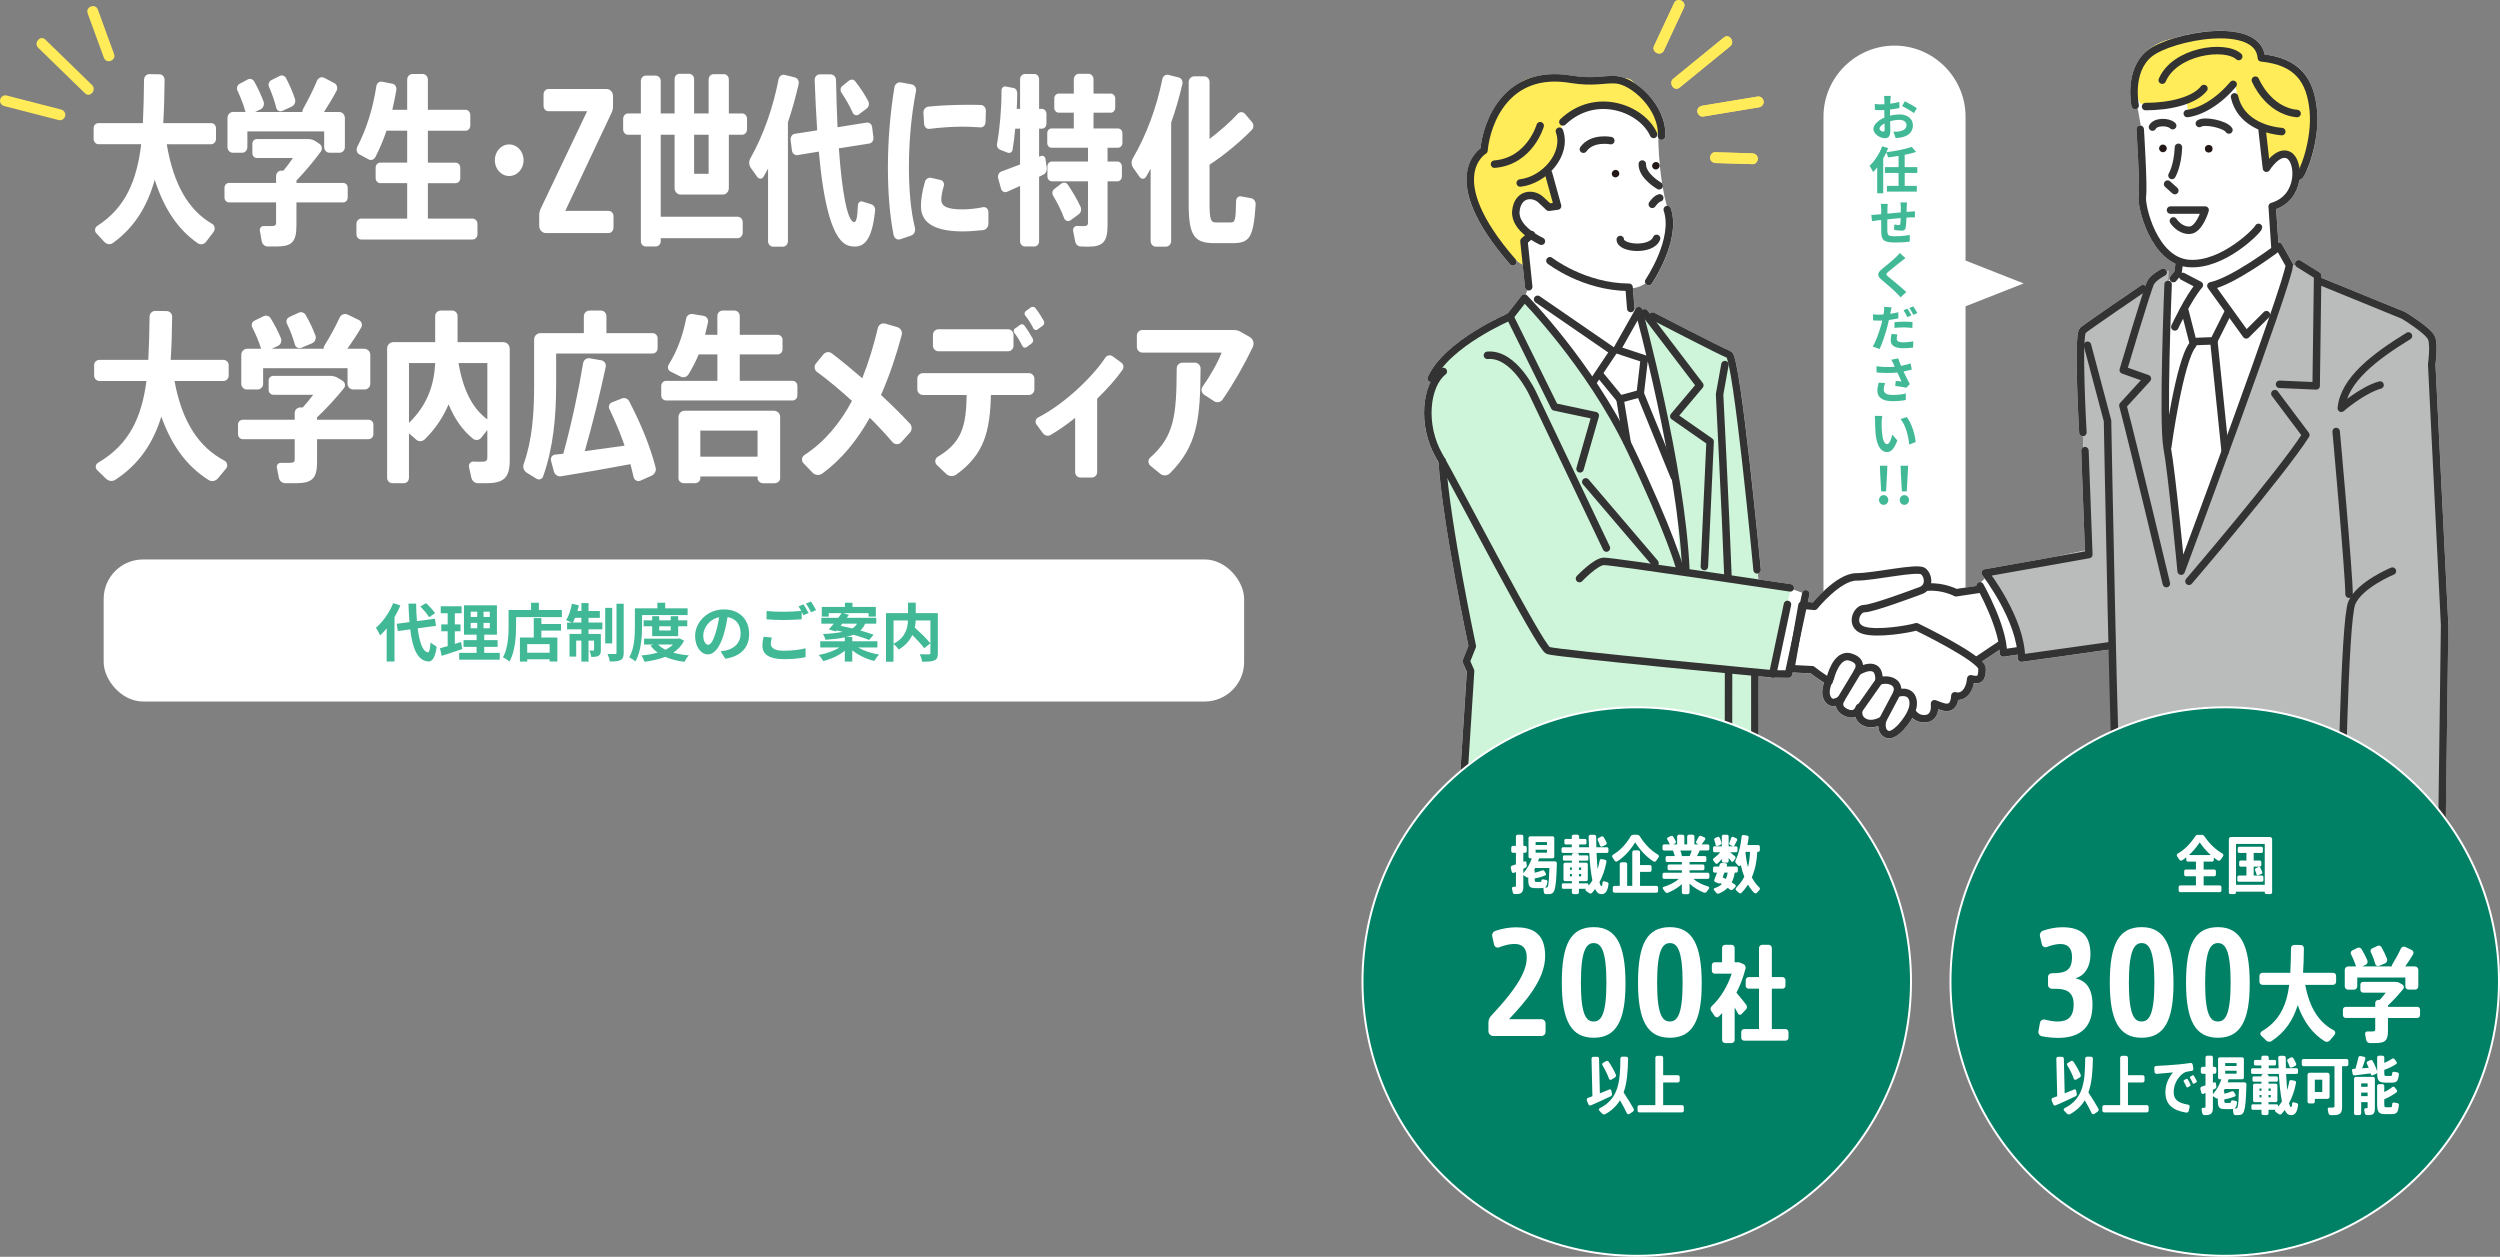
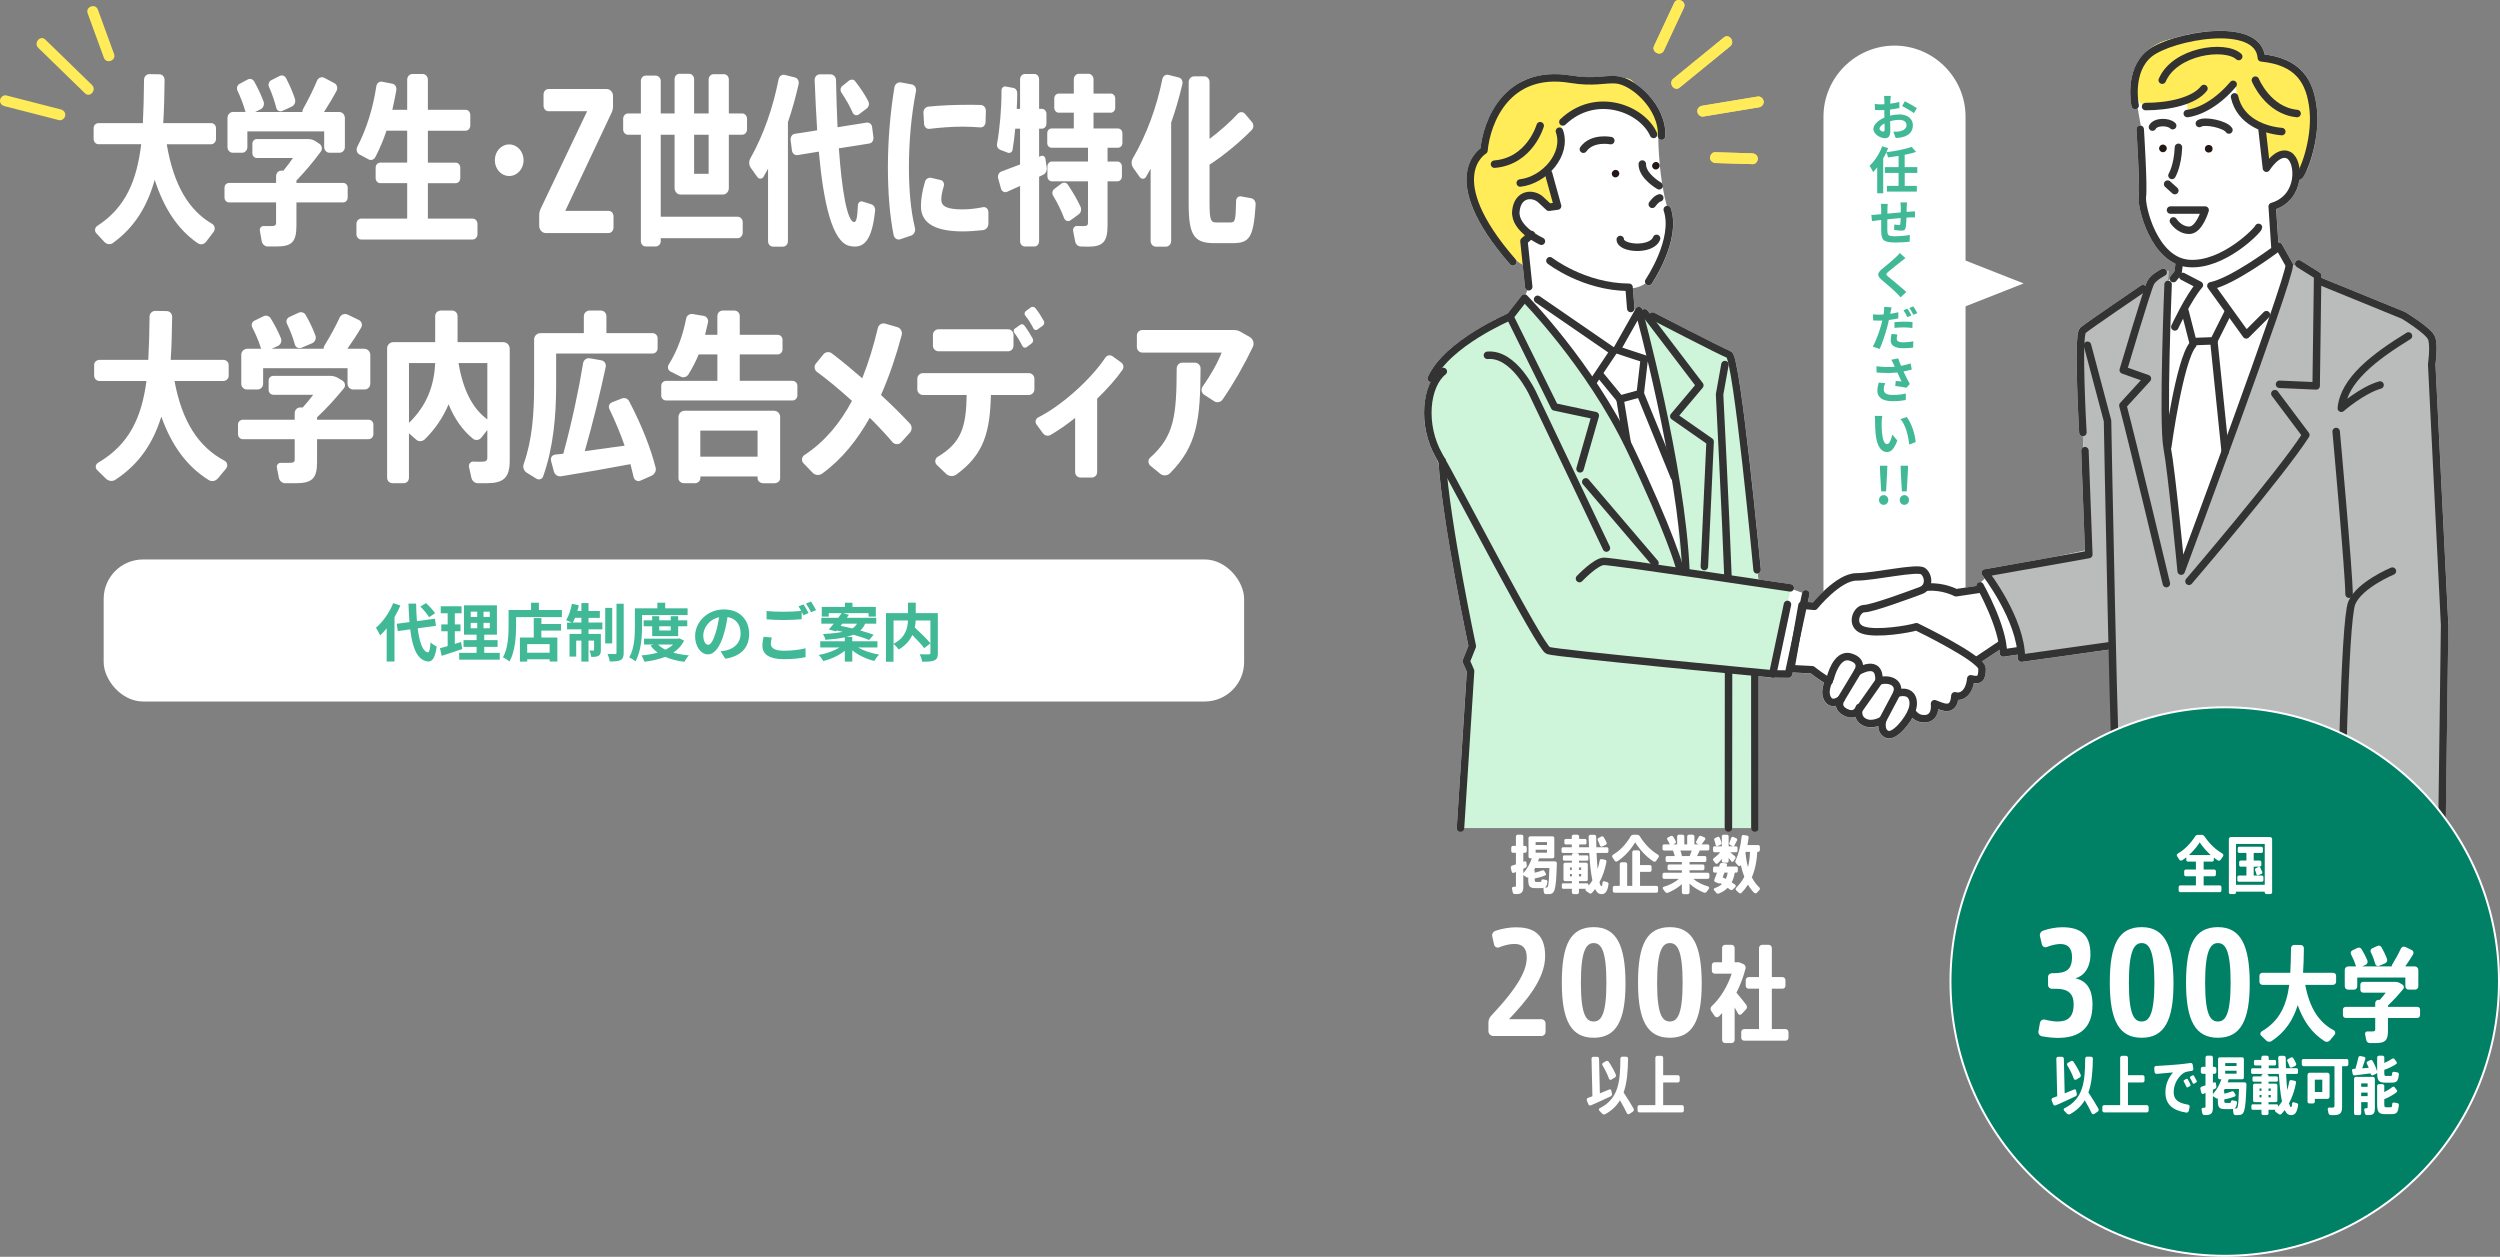
<svg xmlns="http://www.w3.org/2000/svg" id="_イヤー_2" viewBox="0 0 1267.04 636.97">
  <rect x="0" y="0" width="1267.04" height="636.97" fill="#808080" stroke="none" />
  <defs>
    <style>.cls-1{fill:#fff;}.cls-2{fill:none;stroke:#333;stroke-linecap:round;stroke-linejoin:round;stroke-width:3.79px;}.cls-3{stroke-width:1.01px;}.cls-3,.cls-4{fill:#008166;stroke:#fff;stroke-miterlimit:10;}.cls-5{fill:#ffec58;}.cls-6{fill:#cef5d9;}.cls-7{fill:#babbbb;}.cls-8{fill:#ffdc72;}.cls-4{stroke-width:1.01px;}.cls-9{fill:#231815;}.cls-10{fill:#41b996;}</style>
  </defs>
  <g id="_イヤー_3">
    <g>
      <polygon class="cls-1" points="1025.61 143.65 991.51 157.07 973.4 143.65 991.51 130.22 1025.61 143.65" />
      <path class="cls-1" d="M960.17,23.12c19.8,0,36,16.2,36,36v252.8c0,19.8-16.2,36-36,36-19.8,0-36-16.2-36-36V59.12c0-19.8,16.2-36,36-36Z" />
      <g>
        <path class="cls-10" d="M957.91,58.63c1.69-.44,3.38-.64,4.76-.64,3.79,0,6.81,2.02,6.81,5.45,0,2.92-1.54,5.15-5.45,6.12-1.15,.26-2.3,.33-3.28,.38l-1.15-3.2c1.13,0,2.2,0,3.07-.15,1.97-.36,3.58-1.36,3.58-3.18,0-1.69-1.48-2.66-3.64-2.66-1.54,0-3.15,.26-4.66,.69,.05,1.97,.1,3.87,.1,4.74,0,3.07-1.13,3.87-2.71,3.87-2.43,0-5.86-2.07-5.86-4.71,0-2.18,2.51-4.43,5.56-5.74-.03-.59-.03-1.15-.03-1.72v-2.1c-.49,.03-.95,.05-1.33,.05-1.1,0-2.38,0-3.43-.13l-.08-3c1.46,.18,2.54,.18,3.43,.18,.44,0,.92-.03,1.43-.05v-2.02c0-.51-.08-1.74-.15-2.18h3.43c-.08,.46-.18,1.51-.23,2.15l-.08,1.77c1.64-.21,3.28-.51,4.58-.9l.08,3.1c-1.41,.31-3.12,.59-4.74,.77-.03,.77-.03,1.51-.03,2.23v.87Zm-2.74,6.99c0-.61-.03-1.74-.08-3.07-1.51,.79-2.51,1.82-2.51,2.66,0,.79,1.13,1.48,1.79,1.48,.44,0,.79-.23,.79-1.08Zm10.24-14.29c1.89,.92,4.76,2.56,6.09,3.48l-1.51,2.54c-1.2-1.02-4.43-2.84-5.97-3.61l1.38-2.41Z" />
        <path class="cls-10" d="M965.34,87.64v6.55h6.14v2.92h-15.16v-2.92h5.91v-6.55h-6.94v-2.94h6.94v-5.68c-1.79,.31-3.61,.54-5.33,.74-.13-.74-.54-1.82-.87-2.54-.46,1.05-1,2.07-1.59,3.07v17.67h-3.05v-13.11c-.69,.87-1.36,1.66-2.07,2.36-.31-.74-1.25-2.43-1.79-3.2,2.56-2.36,4.99-6.07,6.4-9.86l3.02,.95c-.28,.69-.56,1.36-.9,2.05,4.61-.59,9.65-1.56,12.83-2.71l2.23,2.56c-1.74,.59-3.71,1.08-5.79,1.46v6.25h6.4v2.94h-6.4Z" />
        <path class="cls-10" d="M966.49,102.58c-.05,.38-.1,1.48-.13,2.12l-.08,2.69c.69-.05,1.33-.1,1.89-.13,.64-.03,1.61-.1,2.36-.15v3.05c-.44-.03-1.74,.03-2.38,.03-.54,.03-1.2,.05-1.92,.1-.08,1.89-.18,3.92-.38,4.97-.26,1.31-.87,1.64-2.15,1.64-.87,0-2.87-.23-3.74-.38l.08-2.74c.74,.13,1.79,.28,2.28,.28,.51,0,.72-.08,.77-.54,.1-.69,.18-1.79,.2-3-2.2,.18-4.63,.41-6.76,.64-.03,2.25-.05,4.53,0,5.58,.08,2.46,.26,3,3.99,3,2.43,0,5.58-.31,7.43-.67l-.1,3.43c-1.69,.21-4.74,.41-7.09,.41-6.43,0-7.22-1.36-7.32-5.66-.03-1.05-.03-3.43-.03-5.76l-1.66,.18c-.79,.1-2.33,.31-3,.41l-.31-3.17c.69,0,1.84-.05,3.1-.18,.44-.03,1.08-.1,1.87-.18v-2.48c0-1.02-.05-1.87-.18-2.74h3.51c-.1,.82-.15,1.51-.15,2.56,0,.56,0,1.41-.03,2.38,2.1-.21,4.53-.44,6.79-.61v-2.79c0-.64-.1-1.79-.18-2.28h3.33Z" />
        <path class="cls-10" d="M965.72,130.8c-.77,.59-1.61,1.25-2.18,1.69-1.61,1.31-4.86,3.81-6.53,5.25-1.33,1.13-1.31,1.41,.05,2.53,1.84,1.59,6.63,5.38,9.09,7.73l-2.89,2.69c-.69-.82-1.46-1.59-2.18-2.3-1.36-1.43-5.15-4.66-7.43-6.58-2.46-2.1-2.25-3.46,.23-5.5,1.92-1.59,5.33-4.35,7.02-5.99,.72-.69,1.51-1.49,1.92-2.1l2.89,2.59Z" />
        <path class="cls-10" d="M962.11,161.36c-1.48,.33-3.15,.61-4.79,.82-.23,1.05-.49,2.15-.74,3.18-.92,3.48-2.56,8.58-3.94,11.5l-3.48-1.18c1.48-2.48,3.35-7.68,4.3-11.16,.18-.67,.36-1.36,.51-2.07-.56,.03-1.13,.05-1.64,.05-1.2,0-2.12-.05-3-.1l-.08-3.1c1.28,.15,2.1,.18,3.1,.18,.74,0,1.48-.03,2.25-.08,.1-.54,.15-1.02,.21-1.41,.1-.92,.15-1.92,.08-2.48l3.81,.28c-.18,.69-.41,1.79-.54,2.33l-.18,.92c1.38-.18,2.77-.46,4.12-.79v3.12Zm-.49,8.14c-.18,.72-.33,1.54-.33,2.1,0,1.08,.61,1.9,3.28,1.9,1.66,0,3.38-.21,5.15-.51l-.13,3.17c-1.38,.18-3.05,.33-5.04,.33-4.17,0-6.3-1.41-6.3-3.92,0-1.15,.21-2.36,.41-3.33l2.97,.26Zm-1.46-6.22c1.38-.15,3.15-.26,4.79-.26,1.38,0,2.89,.05,4.35,.2l-.08,3.02c-1.23-.15-2.77-.31-4.28-.31-1.69,0-3.23,.08-4.79,.26v-2.92Zm6.53-2.56c-.51-1.02-1.28-2.53-1.97-3.48l2-.82c.64,.92,1.51,2.51,2,3.43l-2.02,.87Zm3-5.43c.67,.95,1.59,2.53,2.05,3.41l-2.02,.84c-.51-1.02-1.33-2.51-2.02-3.46l2-.79Z" />
        <path class="cls-10" d="M968.95,187.27c-1.28,.36-2.74,.72-4.22,1,.92,2,2.1,4.38,3.2,6.35l-1.74,1.89c-1.36-.28-3.81-.69-5.66-.92l.28-2.53c.84,.08,2.2,.2,2.94,.26-.59-1.25-1.46-2.97-2.15-4.53-3.07,.33-6.55,.33-10.5,0l-.1-3.17c3.58,.46,6.66,.49,9.29,.26-.2-.44-.38-.82-.54-1.2-.44-1-.67-1.48-1.23-2.36l3.53-.69c.41,1.31,.9,2.51,1.43,3.79,1.72-.31,3.3-.72,4.86-1.25l.59,3.12Zm-13.54,6.89c-.33,.82-.69,2.23-.69,3,0,1.79,.9,3,4.43,3s4.97-.33,6.76-.72l-.05,3.3c-1.41,.26-3.46,.59-6.71,.59-4.99,0-7.68-1.87-7.68-5.33,0-1.1,.31-2.66,.69-4.1l3.25,.26Z" />
        <path class="cls-10" d="M953.66,213.87c-.03,1.59,0,3.46,.15,5.25,.36,3.56,1.08,5.99,2.64,5.99,1.2,0,2.18-2.89,2.61-4.86l2.54,3.02c-1.66,4.33-3.2,5.84-5.22,5.84-2.69,0-5.07-2.43-5.79-9.12-.23-2.28-.28-5.17-.28-6.71,0-.69-.03-1.72-.15-2.51l3.81,.05c-.18,.9-.31,2.33-.31,3.05Zm17.23,10.19l-3.28,1.25c-.38-4.02-1.69-9.83-4.4-12.9l3.15-1.05c2.36,2.89,4.28,8.88,4.53,12.7Z" />
        <path class="cls-10" d="M952.33,253.4c0-1.38,1-2.46,2.33-2.46s2.36,1.08,2.36,2.46-1.02,2.46-2.36,2.46-2.33-1.08-2.33-2.46Zm.56-13.8l-.13-3.56h3.79l-.13,3.56-.54,9.45h-2.46l-.54-9.45Z" />
        <path class="cls-10" d="M962.82,253.4c0-1.38,1-2.46,2.33-2.46s2.36,1.08,2.36,2.46-1.02,2.46-2.36,2.46-2.33-1.08-2.33-2.46Zm.56-13.8l-.13-3.56h3.79l-.13,3.56-.54,9.45h-2.46l-.54-9.45Z" />
      </g>
    </g>
    <g>
      <path class="cls-1" d="M1240.87,316.77l-6.54-132.02c.22-1.59,1.24-9.74-.1-13.77-1.46-4.37-12.94-11.44-15.22-12.81-.08-.05-.17-.09-.26-.13l-42.25-17.24v-1.09c.02-.66-.31-1.28-.88-1.63l-9.57-5.98c-.89-.55-2.06-.28-2.61,.6-.45,.73-.35,1.64,.19,2.25l-1.29-.6-.24,.63c.04-.29,.07-.52,.07-.69,0-.32-.09-.63-.24-.91l-5.33-9.48c-.38-.68-1.13-1.04-1.87-.96l-1.13-16.97c6.44-2.42,10.75-7.83,11.79-14.82,.15-.02,.3-.05,.45-.11,3.49-1.4,9.92-20.27,8.49-35.21-1.65-17.36-9.85-26.12-26.53-28.23-.83-4.25-3.66-7.52-8.28-9.53-9.9-4.31-26.96-2.35-39.29,1.75-3.95,.95-7.17,2.43-9.74,4.3-.83,.5-1.58,1.01-2.22,1.53-4.9,3.92-7.83,10.07-8.47,17.78-.47,5.69,.45,10.23,.49,10.42,.21,1.03,1.22,1.68,2.24,1.47,.34-.07,.63-.23,.88-.45l1.57,8.78c-.13-.02-.26-.02-.39-.01-1.05,.07-1.84,.97-1.77,2.01,.5,7.98,1.69,29.57,1.11,33.61-.32,2.24,.45,6.91,1.91,11.62,1.32,4.23,3.76,10.37,7.88,15.54,2.67,3.35,5.63,5.78,8.86,7.28l-.54,3.86-1.99,2.46c-.34,.42-.47,.93-.4,1.43l-.68,.81s-.04,0-.05,0c-.04,0-.07,0-.11,0,.11-3.16,.17-5.02,.17-5.02l-.8,.27c-.03-.11-.07-.23-.13-.34-.47-.94-1.61-1.32-2.55-.85-.54,.27-5.3,2.72-7.11,5.89-.21,.37-.58,1.31-1.06,2.67-.63-.55-1.58-.63-2.3-.14-1.14,.77-27.85,18.91-30.66,21.32-1.02,.87-2.41,2.07-1.67,28.23,.35,12.51,1.05,24.89,1.06,25.01,.06,1.01,.89,1.78,1.88,1.79l.25,5.62c-.67,.31-1.12,1-1.09,1.79l1.89,50.54-13.86,2.92-37,6.57c-.65,.12-1.2,.57-1.44,1.19-.24,.62-.14,1.32,.27,1.85,.03,.04,.49,.64,1.25,1.7l-2.03,1.82c-.42-.08-.87-.02-1.27,.2-.63,.36-.98,1.02-.96,1.7l-9.99,1.5c-1.67-.8-6.65-2.88-12.92-2.86,.44-2.81-.7-5.84-2.84-7.56-2.12-1.69-7.34-1.12-19.65,.71-5.77,.86-11.73,1.74-15.39,1.74-8.79,0-19.32,11.64-22.05,14.84l-2.54-.23,.81-3.73c.22-1.02-.43-2.03-1.45-2.26-.97-.21-1.92,.37-2.2,1.3l-4.37-1.58c.09-.18,.16-.38,.2-.59,.16-1.04-.56-2-1.59-2.16-2.17-.33-8.32-1.25-16.5-2.46l-.32-2.92c.98-.16,1.68-1.04,1.59-2.04-.03-.27-2.58-27.22-5.6-54.02-6.24-55.33-8.17-56.06-9.87-56.71-3.15-1.19-26.53-13.21-38.45-19.4-.78-.4-1.7-.21-2.27,.41l-1.17-1.54c-.62-.81-1.75-.98-2.58-.41v-.05c-.22-.74-.85-1.29-1.61-1.38-.77-.09-1.51,.28-1.89,.95l-.34,.59-.25-.47c.02-.13,.03-.27,.01-.41l-.83-10.21c3.02-.3,5.55-1.84,6.37-2.39,.14,.25,.33,.48,.58,.65,.33,.22,.7,.33,1.07,.33,.61,0,1.2-.29,1.57-.83,.61-.9,14.99-22.27,9.64-38.16-.29-.87-1.16-1.39-2.04-1.28-.85-3.09-1.54-6.31-2.09-9.5,.24-.64,.12-1.36-.31-1.87-1.7-10.83-1.91-20.84-1.93-23.11,.3,.58,.88,1,1.58,1.04,1.04,.06,1.94-.75,2-1.79,.52-9.6-5.11-17.26-8.51-20.97-2.2-2.4-4.67-4.47-7.16-6.07-1.13-1.16-2.21-1.93-3.2-2.15-.4-.09-.84-.16-1.32-.2-1.68-.67-3.3-1.08-4.78-1.18-2.25-.14-4.41,.04-6.7,.22-4.11,.34-8.77,.72-16-.47-12.01-1.98-22.15,.14-30.15,6.3-10.05,7.75-14.76,20.72-15.89,30.62-1.73,1.32-5.58,4.94-6.73,11.82-2.04,12.26,5.27,28.05,21.72,46.94,.38,.43,.9,.65,1.43,.65,.44,0,.89-.15,1.25-.47,.66-.58,.82-1.51,.45-2.26,1.06,.82,2.15,1.57,3.28,2.25l1.18,11.42c.07,.72,.55,1.3,1.17,1.56l-.86,2.16c-.22-.07-.45-.11-.69-.09-.54,.03-1.05,.3-1.38,.73l-7.06,9.04c-1.84,.81-8.88,4-16.77,8.93-12.24,7.64-20.2,15.44-23.64,23.18-.43,.96,0,2.08,.96,2.51,.14,.06,.28,.1,.42,.13-4.72,9.71-4.85,25.14,2.7,38.27,.19,.34,.41,.71,.63,1.11,.26,.71,.5,1.35,.72,1.91,2.15,30.24,13.81,86.14,15.12,92.37l-2.83,7.09c-.19,.47-.18,1,.02,1.46l1.96,4.46-5.04,79.27c-.14,1.04,.59-.14,1.62,0,.09,.01,.17,0,.26,0,.93,0,1.75,.95,1.88,0h132c0,1.05,.85,0,1.89,0h0c1.05,0,1.9,1.05,1.9,0h9.61c0,1.05,.85,0,1.9,0h0c1.05,0,1.9,1.05,1.9,0v-76.87c2.88,.27,5.26,.5,6.99,.66,.05,0,.09,0,.14,0h.02l7.94,.11h.03c.89,0,1.67-.62,1.85-1.5l.26-1.22,9.23,.49c1.2,.94,4.19,3.22,6.7,4.67-.89,2.44-1.54,5.85,.02,8.85,1.09,2.09,2.62,2.78,3.71,2.99,.78,.15,1.54,.1,2.25-.05,.03,.21,.08,.43,.14,.65,.51,1.87,1.92,3.35,4.21,4.4,2.06,.95,3.93,1.13,5.56,.54,.48,1.57,1.52,3.11,3.49,4.19,2.84,1.55,5.87,1.16,8.09,.44,.12,2.28,1.01,4.72,3.63,5.9,.45,.2,1.06,.38,1.82,.38,.67,0,1.45-.14,2.34-.51,3.5-1.46,7.25-5.98,9.49-9.87,.97,.88,2.3,1.76,3.96,2.09,.7,.14,1.37,.21,2.02,.21,1.88,0,3.53-.58,4.77-1.69,.98-.88,2.06-2.43,2.35-5.08,2.26,.86,5.01,1.64,7.29,.2,1.45-.92,2.38-2.52,2.81-4.87,1.33-.03,2.62-.44,3.75-1.22,2.1-1.44,3.56-3.98,4.22-7.26,1.46,.17,2.9,.04,4.04-.85,1.66-1.3,2-3.56,2-6.55,0-.93-.37-2.05-1.9-3.65l8.81-5.88c.04,.54,.06,1.07,.06,1.59,0,.55,.24,1.08,.66,1.44,.35,.3,.79,.46,1.24,.46,.09,0,.19,0,.28-.02l6.93-1.04c.03,.6,.05,1.19,.05,1.78,0,.55,.24,1.07,.65,1.43,.35,.3,.79,.47,1.24,.47,.09,0,.18,0,.26-.02l44.35-6.23s.08-.02,.13-.03c.84,27.35,1.72,81.84,2.43,87.21,.13,.96,.94,0,1.88,0,.08,0,.17,.01,.25,0,.96-.13,1.64,.94,1.64,0h109.28c0,1.03,.82-.02,1.85,0h.04c1.03,0,1.88,1.03,1.9,0,0-.01,0,.01,0,0h47.29c0,1.03,.82-.02,1.86,0h.04c1.03,0,1.88,1.04,1.9,0l1.31-99.49s0-.09,0-.13Z" />
      <g>
        <path class="cls-5" d="M789.9,102.06l-4.7-13.95s6.27-11.94,6.27-25.25c12.53-12.13,36.02-11.28,47.77,6.37l2.35-3.99s-10.18-23.97-16.45-25.34c-6.26-1.37-21.93,2.24-25.84,2.36s-17.23-7.31-28.19-.71c-10.96,6.6-18.01,33.44-18.01,33.44,0,0-7.83,11.2-7.83,15.12s10.18,38.06,30.54,46.06l-3.13-12.43,2.35-3.99s-10.96-9.85-4.7-17.09c6.27-7.24,14.1,1.14,14.1,1.14l5.48-1.73Z" />
        <path class="cls-5" d="M1084.71,52.45s14.88,2.35,23.49-.78l.78,4.7s21.15-7.83,24.28-13.31c-.78,8.61,10.18,22.71,12.53,22.71s2.35,16.45,2.35,16.45c0,0,7.05-6.26,12.53-3.92,5.48,2.35,4.7,11.75,4.7,11.75,0,0,10.18-20.36,8.61-33.68-1.57-13.31-14.88-27.41-28.19-28.19-.78-7.05-12.53-10.96-38.37-9.4-25.84,1.57-28.98,21.93-22.71,33.67Z" />
        <path class="cls-6" d="M774.02,151.17s59.81,72.57,76.99,136.74c0,0,.45-37.75-6.2-66.66-6.65-28.91-13.93-64.27-13.93-64.27l48.02,24.41,12.38,113.64,16.4,3.22-10.2,43.36-9.06-.94-.4,78.96h-147.69l5.61-81.09-2.95-4.22,1.53-6.52-14.3-90.13s-16.02-34.01,2.65-53.99c18.67-19.98,31.73-21.45,31.73-21.45l5-9.86" />
        <path class="cls-7" d="M1074.29,416.38h162.92s1.65-103.07,1.23-115.83-6.17-119.72-6.17-119.72c0,0,1.23-6.17,.41-9.05-.82-2.88-15.22-13.58-15.22-13.58l-41.96-14.81-.82-3.29-12.34-5.76-56.78,149.75s-7.41-53.9-7.82-78.17c-.41-24.27,1.23-68.71,1.23-68.71l-8.64,2.88-1.23,4.52-35.79,25.1,4.91,108.95-49.91,10.53s15.22,30.45,16.46,44.43l44.99-7.58,4.53,90.32Z" />
        <g>
          <path class="cls-2" d="M1087.41,54.01c11.98,0,24.66-2.82,29.59-9.16" />
          <path class="cls-2" d="M1108.55,57.53s11.27-.71,23.25-14.79" />
          <path class="cls-2" d="M1156.45,66.69c-8.45-.7-21.14-4.93-23.95-17.61" />
          <path class="cls-2" d="M1134.61,28.65c-7.05-6.34-32.41-2.82-38.75,11.98" />
          <path class="cls-2" d="M1143.06,40.63s6.34,15.5,21.14,16.91" />
          <path class="cls-2" d="M1082.13,53.46s-3.65-17.55,7.31-26.32c10.97-8.77,55.2-17.18,56.66,2.19,18.28,1.83,24.86,11.33,26.32,26.69,1.46,15.36-5.48,32.54-7.31,33.27" />
          <path class="cls-2" d="M1146.48,65.89l2.19,19.37s5.85-9.51,11.33-6.58c5.48,2.93,6.58,21.57-8.41,25.96l1.46,21.94s-21.57,16.08-32.54,18.28l17.91,24.86,10.24-10.24" />
          <path class="cls-2" d="M1084.69,65.52s1.83,28.88,1.1,34c-.73,5.12,5.85,32.54,23.4,34,17.55,1.46,35.46-17.18,35.46-18.28" />
          <line class="cls-2" x1="1102.24" y1="96.6" x2="1098.58" y2="93.31" />
          <path class="cls-2" d="M1100.78,88.92s2.92-4.75,3.29-14.26" />
          <path class="cls-2" d="M1101.15,63.69c-2.19-2.19-8.78-2.19-10.24,.73" />
          <path class="cls-2" d="M1114.67,62.6c2.56-1.83,13.16,.37,14.99,3.29" />
          <path class="cls-2" d="M1100.05,106.47h17.55s-2.93,10.24-8.05,10.24-8.04-4.75-8.04-4.75" />
          <path class="cls-9" d="M1098.15,75.21c0,1.07-.87,1.94-1.94,1.94s-1.94-.87-1.94-1.94,.87-1.94,1.94-1.94,1.94,.87,1.94,1.94Z" />
          <circle class="cls-9" cx="1119.42" cy="75.39" r="1.94" />
          <polyline class="cls-2" points="1101.51 141.2 1103.83 138.33 1104.59 132.9" />
          <path class="cls-2" d="M1102.24,165.69s6.95-14.99,12.43-21.21l-8.41-4.38" />
          <path class="cls-2" d="M1098.83,144.13s-2.87,70.05-.5,82.69c2.37,12.63,7.12,62.65,7.12,62.65,0,0,54.9-147.37,54.81-155.17l-5.33-9.48" />
          <polyline class="cls-2" points="1107.4 157.74 1111.35 173.13 1122.01 172.74 1129.51 157.74" />
          <path class="cls-2" d="M1098.64,226.43s6-43.82,12.71-51.72" />
          <line class="cls-2" x1="1122.01" y1="172.74" x2="1127.77" y2="228.97" />
          <path class="cls-2" d="M1097.95,295.79s-16.91-70.96-22.04-90.3l12.43-13.6-12.24-4.34s12.35-41.65,13.93-44.41c1.58-2.76,6.31-5.13,6.31-5.13" />
          <path class="cls-2" d="M1109.4,294.61s46.61-54.42,59.24-74.16l-15.71-20.94" />
          <polyline class="cls-2" points="1155.3 194.77 1173.87 195.58 1174.62 139.69 1165.04 133.7" />
          <path class="cls-2" d="M1073.51,416.38c-1.97-15-5.38-203.11-5.38-203.11l-10.17-38.29" />
          <path class="cls-2" d="M1086.09,146.29s-27.73,18.82-30.49,21.19c-2.76,2.37,.04,51.69,.04,51.69" />
          <path class="cls-9" d="M816.89,87.88c-.1,1.05,.67,1.95,1.72,2.02,1.04,.06,1.97-.73,2.07-1.78,.1-1.04-.67-1.95-1.72-2.02-1.05-.06-1.97,.73-2.07,1.78Z" />
          <path class="cls-9" d="M837.33,83.88c-.1,1.05,.67,1.95,1.72,2.02,1.04,.07,1.97-.73,2.07-1.78,.1-1.05-.66-1.95-1.71-2.02-1.04-.06-1.98,.73-2.07,1.78Z" />
          <path class="cls-2" d="M838.07,68.14c-5.75-13.03-29.24-22.32-45.98-6.34" />
          <path class="cls-2" d="M770.47,92.75c12.32-1.4,24.01-14.64,19.87-26.26" />
          <path class="cls-2" d="M781.21,122.27s-13.8-6.11-12.95-15.23c.86-9.12,8.73-9.5,12.73-5.75l4.01,3.74,4.41-.6-4.56-16.45" />
          <polyline class="cls-2" points="776.17 118.88 772.37 122.19 774.78 145.35" />
          <path class="cls-2" d="M826.5,156.36l-.87-10.76c-23.07-.15-40.11-13.46-40.11-13.46" />
          <path class="cls-2" d="M837.4,103.55s2.02-2.93,3.79-3.26" />
          <path class="cls-2" d="M840.89,94.16s-8.69-4.92-8.55-11.03" />
          <path class="cls-2" d="M835.58,142.69s14.52-21.31,9.41-36.48" />
          <path class="cls-2" d="M766.73,132.71c-37.62-43.17-14.63-56.45-14.63-56.45,1.37-14.65,11.66-41.45,43.93-36.11,11.57,1.91,16.94-.11,22.89,.27,8.76,.55,23.97,13.89,23.18,28.57" />
          <path class="cls-2" d="M780.59,63.7s-5.17,18.02-23.16,19.5" />
          <path class="cls-2" d="M816.38,71.27s-9.4-1.91-13.9,4.36" />
          <path class="cls-2" d="M1174.62,142.08l43.41,17.71s13.09,7.85,14.4,11.78c1.31,3.93,0,13.09,0,13.09l6.54,132.2-1.31,99.52" />
          <path class="cls-2" d="M1220.65,170.26c-17.02,10.47-32.72,22.25-34.03,36.65,0,0,10.47-9.16,19.63-11.78" />
          <path class="cls-2" d="M1184,218.69s6.54,71.99,6.54,82.46" />
          <path class="cls-2" d="M1212.52,289.45s-16.65,6.88-20.57,16.05c-3.93,9.16-5.37,110.89-5.37,110.89" />
          <path class="cls-2" d="M1056.68,228.4l1.97,52.65-52.5,9.32s18.32,23.56,18.32,43.19l44.35-6.23" />
          <path class="cls-2" d="M1003.53,296.91s11.78,20.94,11.78,34.03l8.38-1.26" />
          <path class="cls-2" d="M927.07,345.18c-2.87-1.15-8.61-5.74-8.61-5.74l-10.84-.57,5.66-32.14,6.32,.57s12.05-14.92,21.24-14.92,30.99-5.16,33.86-2.87c2.87,2.3,3.44,8.03-1.15,9.76-4.59,1.72-24.67,9.18-28.69,9.18s-7.46,8.61-.57,10.9c6.89,2.3,23.53-.57,26.97-1.72,0,0,33.28,16.07,33.28,21.23s-1.15,6.31-5.74,5.16c-.57,6.31-4.02,9.76-8.03,8.61-.57,9.18-6.88,5.16-10.32,4.02,.57,6.31-2.83,8.27-6.89,7.46-2.87-.57-4.59-3.44-4.59-3.44" />
          <path class="cls-2" d="M927.62,343.73s3-12.91,10.22-10.72c7.23,2.19,3.57,7.46,3.57,7.46,0,0,11.48-7.35,10.91,4.7,5.74-1.72,10.9,1.15,8.98,6.24,7.87-2.36,9.52,3.73,7.66,8.68-1.86,4.95-8.81,13.75-12.62,12.05-3.82-1.7-2.17-7.25-2.17-7.25,0,0-5.11,3.33-9.41,.98-4.3-2.35-2.44-7.3-2.44-7.3,0,0-1.3,5.03-6.73,2.52-5.44-2.51-2.52-6.74-2.52-6.74,0,0-4.62,3.98-6.9-.4-2.27-4.38,1.46-10.22,1.46-10.22Z" />
          <line class="cls-2" x1="933.06" y1="354.36" x2="941.41" y2="340.48" />
          <line class="cls-2" x1="941.42" y1="360.68" x2="952.32" y2="345.18" />
          <line class="cls-2" x1="954.17" y1="364.9" x2="961.3" y2="351.43" />
          <path class="cls-2" d="M976.99,297.55c8.03-.57,14.35,2.87,14.35,2.87l11.48-1.72" />
          <line class="cls-2" x1="1001.67" y1="334.85" x2="1013.72" y2="326.82" />
          <path class="cls-2" d="M905.92,306.33l-7.46,35.2s-109.78-10.3-113.87-11.85c-4.08-1.55-46.23-83.07-55.21-98.69-8.98-15.62-6.75-35.76,2.11-42.72" />
          <path class="cls-2" d="M907.34,297.95s-90.29-13.58-94.49-13.45-12.34,8.74-12.34,8.74" />
          <path class="cls-2" d="M814.16,277.77l-37.34-78.32s-9.47-20.62-22.97-19.37" />
          <path class="cls-2" d="M730.89,233.47c2,31.72,15.3,94.05,15.3,94.05l-3.04,7.62,2.17,4.95-5.11,79.55" />
          <path class="cls-2" d="M725.39,191.82c7.93-17.81,39.88-31.33,39.88-31.33l22.6,45.74,20.65,4.39-7.73,27" />
          <line class="cls-2" x1="803.68" y1="244.22" x2="838.78" y2="285.38" />
          <path class="cls-2" d="M765.27,160.49l7.35-9.42s32.9,33.29,53.41,76.16c20.51,42.87,25.17,60.29,25.17,60.29" />
          <polyline class="cls-2" points="779.28 151.7 817.69 178.13 807.41 193.5" />
          <path class="cls-2" d="M811,190.04l10.05,12.24,10.25-2.82,2.05-17.63-13.93-4.59,11.18-19.81s21.61,79.03,23.84,131.65" />
          <line class="cls-2" x1="824.59" y1="223.92" x2="821.05" y2="202.28" />
          <line class="cls-2" x1="831.3" y1="199.46" x2="848.51" y2="241.59" />
          <polyline class="cls-2" points="833.52 158.54 861.5 195.29 848.31 210.97 866.71 223.79 863.8 287.13" />
          <path class="cls-2" d="M837.6,160.2s34.57,17.94,38.66,19.49c4.08,1.55,14.26,109.13,14.26,109.13" />
          <path class="cls-2" d="M874.23,184.77l-2.72,15.14s3.08,60.51,4.24,92.26" />
          <line class="cls-2" x1="876.06" y1="340.28" x2="875.99" y2="419.63" />
          <line class="cls-2" x1="889.38" y1="341.55" x2="889.4" y2="419.63" />
          <path class="cls-2" d="M821.18,121.37c0,4.8,16,5.91,18.4-.56" />
        </g>
        <polyline class="cls-2" points="915.2 300.96 906.41 341.64 898.46 341.54" />
      </g>
      <path class="cls-1" d="M1122.03,206.25l2.32,2.76c-.57-.59-1.13-1.23-1.68-1.91-.22-.28-.43-.56-.65-.84Z" />
    </g>
  </g>
  <g id="_イヤー_2-2">
-     <circle class="cls-4" cx="829.53" cy="497.47" r="139" />
    <circle class="cls-3" cx="1127.53" cy="497.47" r="139" />
    <g>
      <g>
        <path class="cls-8" d="M844.55,22.89c-.42,.91-.85,1.81-1.27,2.72-1.5,3.2-6.48,.86-4.97-2.35,2.96-6.34,5.93-12.68,8.89-19.01,.42-.91,.85-1.81,1.27-2.72,1.5-3.2,6.48-.86,4.97,2.35-2.96,6.34-5.93,12.68-8.89,19.01Z" />
        <path class="cls-8" d="M876.86,23.48l-22.43,18.31c-1.06,.86-2.11,1.72-3.17,2.58-2.75,2.24-5.91-2.26-3.18-4.49,7.48-6.1,14.96-12.2,22.43-18.31,1.06-.86,2.11-1.72,3.17-2.58,2.75-2.24,5.91,2.26,3.18,4.49Z" />
        <path class="cls-8" d="M891.34,54.41c-8.2,1.36-16.4,2.71-24.6,4.07-1.17,.19-2.35,.39-3.52,.58-1.47,.24-2.86-1.1-2.98-2.5-.14-1.58,1.03-2.74,2.5-2.98,8.2-1.36,16.4-2.71,24.6-4.07,1.17-.19,2.35-.39,3.52-.58,1.47-.24,2.86,1.1,2.98,2.5,.14,1.58-1.03,2.74-2.5,2.98Z" />
        <path class="cls-8" d="M885.57,77.64c.78,.02,1.55,.05,2.32,.07,1.48,.04,2.84,.9,2.98,2.5,.12,1.35-1.01,3.02-2.5,2.98-5.46-.16-10.92-.33-16.37-.49-.77-.02-1.55-.05-2.32-.07-1.48-.04-2.84-.9-2.98-2.5-.12-1.35,1.01-3.02,2.5-2.98,5.46,.16,10.92,.33,16.37,.49Z" />
      </g>
      <g>
        <path class="cls-5" d="M844.55,22.89c-.42,.91-.85,1.81-1.27,2.72-1.5,3.2-6.48,.86-4.97-2.35,2.96-6.34,5.93-12.68,8.89-19.01,.42-.91,.85-1.81,1.27-2.72,1.5-3.2,6.48-.86,4.97,2.35-2.96,6.34-5.93,12.68-8.89,19.01Z" />
        <path class="cls-5" d="M876.86,23.48l-22.43,18.31c-1.06,.86-2.11,1.72-3.17,2.58-2.75,2.24-5.91-2.26-3.18-4.49,7.48-6.1,14.96-12.2,22.43-18.31,1.06-.86,2.11-1.72,3.17-2.58,2.75-2.24,5.91,2.26,3.18,4.49Z" />
        <path class="cls-5" d="M891.34,54.41c-8.2,1.36-16.4,2.71-24.6,4.07-1.17,.19-2.35,.39-3.52,.58-1.47,.24-2.86-1.1-2.98-2.5-.14-1.58,1.03-2.74,2.5-2.98,8.2-1.36,16.4-2.71,24.6-4.07,1.17-.19,2.35-.39,3.52-.58,1.47-.24,2.86,1.1,2.98,2.5,.14,1.58-1.03,2.74-2.5,2.98Z" />
        <path class="cls-5" d="M885.57,77.64c.78,.02,1.55,.05,2.32,.07,1.48,.04,2.84,.9,2.98,2.5,.12,1.35-1.01,3.02-2.5,2.98-5.46-.16-10.92-.33-16.37-.49-.77-.02-1.55-.05-2.32-.07-1.48-.04-2.84-.9-2.98-2.5-.12-1.35,1.01-3.02,2.5-2.98,5.46,.16,10.92,.33,16.37,.49Z" />
      </g>
    </g>
  </g>
  <g id="_イヤー_1-2">
    <g>
      <path class="cls-1" d="M789.04,437.57c-.42,14.85-1.15,15.58-4.54,15.58h-1.06c-.48,0-.9-.38-.96-.86l-.26-1.7c-.03-.26,.06-.48,.22-.64-.45,.13-.99,.16-1.66,.16h-2.5c-3.07,0-3.74-.8-3.74-4.42v-.96c-.29,.1-.64,.06-.9-.13l-1.44-.96-.16-.16v5.98c0,2.78-.99,3.68-3.65,3.68h-.61c-.54,0-1.02-.38-1.12-.93l-.35-1.86c-.1-.48,.26-.9,.74-.9h.51c.58,0,.74-.13,.74-.58v-6.94l-1.06,.45c-.48,.19-.96-.1-1.09-.58l-.45-1.89c-.13-.54,.19-1.06,.7-1.22l1.89-.61v-5.86h-1.47c-.48,0-.9-.42-.9-.9v-1.73c0-.48,.42-.9,.9-.9h1.47v-4.74c0-.51,.45-.93,.96-.93h1.86c.51,0,.93,.42,.93,.93v4.74h.83c.48,0,.9,.42,.9,.9v1.73c0,.48-.42,.9-.9,.9h-.83v4.58l.7-.26c.38-.13,.77,.1,.83,.51l.22,1.6c.06,.48-.19,.93-.64,1.12l-1.12,.51v2.24l.03-.03c1.86-2.08,3.3-4.58,4.29-7.49h-.83c-.48,0-.86-.38-.86-.86v-9.41c0-.48,.38-.86,.86-.86h11.39c.48,0,.83,.38,.83,.86v9.41c0,.48-.35,.86-.83,.86h-6.88l-.51,1.54h8.54c.54,0,.96,.45,.96,.99Zm-3.78,2.34h-7.2l-.54,.99c.19,.16,.29,.38,.29,.64v.77c1.34-.29,2.78-.74,3.84-1.18,.38-.16,.83,0,1.06,.35l.77,1.28c.19,.35,.06,.77-.29,.93-1.5,.61-3.62,1.22-5.38,1.5v.48c0,1.12,.13,1.31,.8,1.31h1.92c.45,0,.61-.06,.67-.67,.03-.42,.42-.7,.83-.64l1.57,.29c.42,.06,.74,.48,.67,.9-.19,1.7-.54,2.5-1.28,2.91h.83c.74,0,1.15-.26,1.44-9.85Zm-6.98-11.65h5.76v-1.47h-5.76v1.47Zm0,3.9h5.76v-1.5h-5.76v1.5Z" />
      <path class="cls-1" d="M815.22,448.16c-.58,4.32-2.14,5.44-4.48,4.86-.93-.22-1.66-1.09-2.3-2.46-.48,.67-1.06,1.34-1.6,1.95-.35,.42-.93,.48-1.38,.16l-1.57-1.09c-.38-.26-.45-.77-.19-1.12h-3.46v1.79c0,.48-.42,.9-.9,.9h-1.79c-.48,0-.9-.42-.9-.9v-1.79h-4.42c-.38,0-.67-.32-.67-.7v-1.41c0-.38,.29-.67,.67-.67h4.42v-1.09h-3.42c-.45,0-.83-.38-.83-.83v-7.71c0-.45,.38-.83,.83-.83h3.42v-1.02h-3.87c-.38,0-.67-.29-.67-.67v-1.34c0-.38,.29-.67,.67-.67h3.87v-.29c0-.48,.42-.9,.9-.9h1.79c.48,0,.9,.42,.9,.9v.29h4.06c.38,0,.67,.29,.67,.67v1.34c0,.38-.29,.67-.67,.67h-4.06v1.02h3.65c.45,0,.83,.38,.83,.83v7.71c0,.45-.38,.83-.83,.83h-3.65v1.09h4.13c.38,0,.7,.29,.7,.67v.58c.74-.86,1.38-1.76,1.98-2.72-.8-3.74-1.28-8.7-1.57-13.92h-13.34c-.38,0-.74-.32-.74-.7v-1.44c0-.38,.35-.74,.74-.74h4.45v-1.41h-3.04c-.38,0-.7-.32-.7-.7v-1.41c0-.38,.32-.7,.7-.7h3.04v-1.22c0-.51,.42-.93,.93-.93h1.89c.51,0,.93,.42,.93,.93v1.22h3.01c.38,0,.7,.32,.7,.7v1.41c0,.38-.32,.7-.7,.7h-3.01v1.41h4.99l-.19-5.38c-.03-.51,.42-.93,.93-.93h1.92c.54,0,.96,.42,.96,.96l.1,5.34h5.38c.38,0,.74,.35,.74,.74v1.44c0,.38-.35,.7-.74,.7h-5.28c.13,2.94,.32,5.76,.54,8.19,.45-1.38,.8-2.85,1.06-4.38,.1-.48,.51-.77,.99-.67l1.73,.32c.48,.1,.8,.54,.7,1.02-.7,3.81-1.89,7.3-3.55,10.37,.29,1.22,.61,1.92,.96,1.98,.32,.06,.51-.38,.61-1.89,.03-.42,.45-.7,.83-.58l1.54,.45c.45,.13,.74,.58,.67,1.06Zm-18.56-8.51h-.99v1.22h.99v-1.22Zm0,3.3h-.99v1.22h.99v-1.22Zm3.58-2.08h1.12v-1.22h-1.12v1.22Zm0,3.3h1.12v-1.22h-1.12v1.22Zm9.54-18.33c-.19-.42-.06-.9,.35-1.12l1.47-.77c.42-.22,.93-.03,1.18,.35,.58,.96,1.06,1.82,1.44,2.69,.19,.48,0,1.02-.48,1.25l-1.7,.77c-.45,.22-.99,0-1.15-.48-.29-.86-.64-1.76-1.12-2.69Z" />
      <path class="cls-1" d="M840.56,434.53l-1.18,1.73c-.32,.48-.99,.61-1.47,.29-3.3-2.21-6.27-5.12-9.18-9.63-2.82,4.51-5.7,7.39-8.96,9.57-.48,.32-1.09,.22-1.41-.26l-1.15-1.7c-.32-.45-.16-1.09,.32-1.38,3.3-1.89,6.34-4.93,8.93-9.31,.29-.48,.8-.77,1.38-.77h1.86c.58,0,1.09,.29,1.38,.77,2.72,4.38,5.86,7.33,9.22,9.31,.48,.29,.61,.93,.29,1.38Zm-.22,15.29v1.76c0,.48-.38,.86-.86,.86h-21.18c-.48,0-.9-.38-.9-.86v-1.76c0-.48,.42-.86,.9-.86h2.62v-11.01c0-.51,.42-.93,.93-.93h1.89c.51,0,.93,.42,.93,.93v11.01h2.59v-17.02c0-.54,.45-.99,.99-.99h1.95c.54,0,.99,.45,.99,.99v6.5h4.99c.48,0,.86,.38,.86,.86v1.73c0,.48-.38,.86-.86,.86h-4.99v7.07h8.29c.48,0,.86,.38,.86,.86Z" />
      <path class="cls-1" d="M861.45,431.05l-1.38,2.82h3.97c.42,0,.77,.35,.77,.77v1.5c0,.42-.35,.74-.77,.74h-7.74v1.25h6.78c.38,0,.74,.35,.74,.74v1.44c0,.38-.35,.74-.74,.74h-6.78v1.28h9.28c.42,0,.77,.35,.77,.77v1.54c0,.42-.35,.77-.77,.77h-7.39c1.95,1.73,4.77,3.07,7.55,3.87,.45,.13,.67,.7,.38,1.09l-1.15,1.57c-.32,.48-.93,.64-1.47,.42-2.59-1.06-5.15-2.59-7.2-4.51v4.38c0,.54-.45,.96-.99,.96h-1.95c-.54,0-.96-.42-.96-.96v-4.13c-2.02,1.82-4.51,3.33-7.04,4.35-.51,.22-1.12,.03-1.44-.42l-1.12-1.54c-.26-.38-.1-.9,.35-1.02,2.85-.83,5.76-2.27,7.74-4.06h-7.52c-.42,0-.77-.35-.77-.77v-1.54c0-.42,.35-.77,.77-.77h9.02v-1.28h-6.5c-.38,0-.74-.35-.74-.74v-1.44c0-.38,.35-.74,.74-.74h6.5v-1.25h-7.46c-.42,0-.77-.32-.77-.74v-1.5c0-.42,.35-.77,.77-.77h3.87c-.22-.93-.54-1.89-.93-2.82h-4.51c-.42,0-.77-.35-.77-.77v-1.54c0-.42,.35-.77,.77-.77h2.94l-.06-.13c-.32-.74-.74-1.57-1.22-2.34-.22-.38-.1-.86,.29-1.06l1.5-.74c.42-.19,.93-.06,1.18,.32,.51,.8,.96,1.6,1.31,2.34,.19,.42,0,.96-.42,1.15l-.93,.45h2.05v-4c0-.51,.42-.93,.93-.93h1.79c.51,0,.93,.42,.93,.93v4h1.44v-4c0-.51,.42-.93,.93-.93h1.82c.51,0,.93,.42,.93,.93v4h2.14l-.96-.48c-.35-.19-.48-.64-.29-.99,.48-.8,.93-1.63,1.28-2.37,.22-.45,.77-.64,1.25-.45l1.66,.74c.45,.19,.58,.74,.32,1.12-.51,.74-1.09,1.57-1.73,2.37l-.06,.06h3.17c.42,0,.77,.35,.77,.77v1.54c0,.42-.35,.77-.77,.77h-4.13Zm-4.03,0h-5.79c.35,.99,.64,1.95,.83,2.82h3.9c.38-.96,.77-1.92,1.06-2.82Z" />
      <path class="cls-1" d="M871.82,431.94h-2.88c-.42,0-.74-.35-.74-.77v-1.5c0-.42,.32-.74,.74-.74h3.71v-5.02c0-.48,.38-.86,.86-.86h1.73c.48,0,.86,.38,.86,.86v5.02h3.74c.42,0,.77,.32,.77,.74v1.5c0,.42-.35,.77-.77,.77h-2.94l2.4,2.02c.35,.32,.45,.83,.16,1.22l-.96,1.38c-.22,.35-.74,.35-.99,.03l-1.41-1.79v1.57c0,.48-.38,.86-.86,.86h-1.73c-.48,0-.86-.38-.86-.86v-1.06c-.67,.83-1.38,1.6-2.08,2.27-.32,.32-.86,.29-1.15-.06l-1.06-1.34c-.29-.35-.22-.93,.16-1.18,1.15-.83,2.37-1.92,3.3-3.04Zm7.68,17.6l-1.28,1.28c-.35,.35-.93,.42-1.34,.1l-1.25-.96c-1.12,1.12-2.56,2.08-4.42,2.88-.48,.19-1.06,.06-1.38-.35l-1.12-1.38c-.26-.32-.16-.83,.26-.96,1.57-.54,2.78-1.25,3.71-2.05l-.9-.51c-.22,.19-.58,.22-.86,.1l-1.6-.67c-.45-.19-.67-.67-.48-1.12l1.38-3.65h-1.25c-.42,0-.77-.35-.77-.77v-1.54c0-.42,.35-.77,.77-.77h2.3l.32-1.02c.16-.51,.67-.86,1.22-.8l1.82,.16c.48,.03,.8,.51,.64,.96l-.22,.7h4.93c.42,0,.77,.35,.77,.77v1.54c0,.42-.35,.77-.77,.77h-.77c-.32,1.86-.8,3.49-1.57,4.96l1.76,1.15c.38,.29,.42,.83,.1,1.18Zm-10.69-23.84c-.13-.38,.06-.8,.42-.96l1.31-.61c.35-.16,.8,0,.96,.35,.45,.93,.74,1.79,.96,2.62,.13,.45-.13,.93-.54,1.09l-1.5,.58c-.38,.16-.83-.1-.9-.51-.13-.83-.38-1.66-.7-2.56Zm6.82,16.54h-1.66l-.9,2.4,1.6,.83c.48-.99,.77-2.05,.96-3.23Zm.83-15.01c.38-.9,.7-1.82,.96-2.62,.13-.42,.61-.64,1.02-.45l1.5,.67c.42,.19,.61,.67,.42,1.09l-1.34,2.62c-.19,.35-.61,.48-.96,.29l-1.25-.64c-.35-.19-.51-.61-.35-.96Zm15.23,23.84l-1.28,1.41c-.35,.38-.96,.38-1.34,.03-1.18-1.15-2.24-2.53-3.17-4.16-.93,1.47-2.02,2.85-3.23,4.13-.35,.38-.96,.38-1.34,.03l-1.38-1.25c-.38-.35-.38-.96-.03-1.31,1.7-1.73,3.07-3.52,4.13-5.57-.7-1.82-1.31-3.84-1.79-6.05l-.16,.29c-.19,.38-.7,.48-1.02,.16l-1.25-1.28c-.38-.38-.45-.96-.22-1.44,1.73-3.71,2.66-7.81,3.07-12.1,.03-.48,.51-.83,.99-.77l1.79,.29c.51,.06,.83,.51,.77,1.02-.16,1.25-.35,2.53-.61,3.78h5.44c.48,0,.86,.38,.86,.86v1.73c0,.48-.38,.86-.86,.86h-.45c-.22,4.9-1.15,9.15-2.75,12.9,1.06,2.08,2.3,3.78,3.78,5.09,.38,.35,.42,.96,.06,1.34Zm-4.77-19.33h-2.14l-.16,.58c.29,2.62,.7,4.99,1.28,7.14,.61-2.3,.93-4.86,1.02-7.71Z" />
      <path class="cls-1" d="M783.32,518.69v4.22c0,1.18-.9,2.14-2.07,2.14h-24.47c-1.31,0-2.42-1.11-2.42-2.42v-4.42c0-1.24,.48-2.42,1.31-3.32,14.52-15.41,18.11-23.57,18.11-29.58,0-5.12-2.49-6.91-6.29-6.91-2.56,0-5.25,.76-7.74,1.73-1.04,.41-2.21-.21-2.49-1.31l-.97-4.22c-.28-1.18,.42-2.42,1.59-2.83,3.25-1.11,7.05-1.8,10.44-1.8,7.81,0,14.79,2.56,14.79,14.52s-9.95,23.09-18.32,32.07h16.45c1.17,0,2.07,.97,2.07,2.14Z" />
      <path class="cls-1" d="M807.72,525.95c-11.34,0-16.17-8.5-16.17-27.93s4.49-28.13,16.17-28.13,16.04,9.47,16.11,28.2c.07,19.35-4.77,27.86-16.11,27.86Zm6.43-27.93c0-16.59-2.77-20.05-6.43-20.05s-6.5,3.46-6.5,20.11,2.83,19.63,6.5,19.63,6.43-3.32,6.43-19.7Z" />
      <path class="cls-1" d="M846.35,525.95c-11.34,0-16.17-8.5-16.17-27.93s4.49-28.13,16.17-28.13,16.04,9.47,16.11,28.2c.07,19.35-4.77,27.86-16.11,27.86Zm6.43-27.93c0-16.59-2.77-20.05-6.43-20.05s-6.5,3.46-6.5,20.11,2.83,19.63,6.5,19.63,6.43-3.32,6.43-19.7Z" />
      <path class="cls-1" d="M882.65,513.97c-.53,.58-1.43,.42-1.8-.27l-1.7-3.13v16.48c0,.9-.69,1.59-1.59,1.59h-3.18c-.9,0-1.59-.69-1.59-1.59v-13.57l-1.7,1.75c-.58,.58-1.59,.42-2.07-.26l-1.75-2.6c-.53-.74-.42-1.8,.27-2.44,4.4-4.08,7.95-9.96,10.12-16.48h-8.64c-.79,0-1.43-.64-1.43-1.43v-2.91c0-.79,.64-1.43,1.43-1.43h3.76v-7.26c0-.9,.69-1.59,1.59-1.59h3.18c.9,0,1.59,.69,1.59,1.59v7.26h2.23l2.07,.85c.95,.37,1.48,1.38,1.22,2.38-1.11,4.29-2.65,8.43-4.61,12.19,1.8,2.12,3.55,4.29,4.93,6.09,.58,.74,.53,1.75-.11,2.44l-2.23,2.33Zm23.79,9.06v2.97c0,.79-.69,1.43-1.48,1.43h-20.99c-.79,0-1.48-.64-1.48-1.43v-2.97c0-.79,.69-1.48,1.48-1.48h7.52v-20.46h-5.25c-.79,0-1.48-.64-1.48-1.43v-2.97c0-.79,.69-1.48,1.48-1.48h5.25v-14.73c0-.9,.74-1.64,1.64-1.64h3.23c.9,0,1.64,.74,1.64,1.64v14.73h5.41c.79,0,1.48,.69,1.48,1.48v2.97c0,.79-.69,1.43-1.48,1.43h-5.41v20.46h6.94c.79,0,1.48,.69,1.48,1.48Z" />
      <path class="cls-1" d="M816.34,555.62c-3.1,1.5-7.17,3.36-10.02,4.58-.51,.22-1.12,0-1.31-.54l-.77-1.92c-.19-.54,.06-1.15,.61-1.34l2.21-.8-.45-19.07c0-.51,.42-.93,.93-.93h1.89c.54,0,.99,.38,.99,.93l.42,17.6c1.7-.67,3.39-1.34,4.83-1.98,.42-.19,.86,.1,.96,.54l.35,1.7c.1,.51-.16,1.02-.64,1.25Zm11.23,7.78l-1.73,1.15c-.45,.32-1.09,.13-1.31-.35-.96-2.05-2.14-4.22-3.52-6.56-1.66,2.78-4.03,5.15-7.39,7.01-.54,.29-1.22,.19-1.63-.26l-1.44-1.5c-.35-.38-.26-.99,.19-1.22,9.73-4.83,10.4-13.69,10.5-25.18,0-.54,.45-.96,.99-.96l1.95,.03c.54,0,.96,.42,.96,.96-.13,6.4-.51,12.26-2.27,17.15,2.05,3.14,3.71,5.76,5.06,8.22,.29,.51,.13,1.18-.35,1.5Zm-15.42-23.52c-.26-.42-.1-.96,.32-1.22l1.57-.9c.45-.26,.96-.1,1.25,.32,1.6,2.4,2.82,4.58,3.65,6.59,.22,.54,0,1.15-.51,1.44l-1.76,1.06c-.45,.26-1.06,.03-1.22-.48-.74-2.14-1.86-4.42-3.3-6.82Z" />
      <path class="cls-1" d="M853.39,561.03v1.82c0,.51-.42,.93-.93,.93h-21.6c-.51,0-.93-.42-.93-.93v-1.82c0-.51,.42-.93,.93-.93h8.1v-24c0-.54,.45-.99,.99-.99h1.98c.54,0,.99,.45,.99,.99v8.83h7.46c.51,0,.93,.42,.93,.93v1.82c0,.51-.42,.93-.93,.93h-7.46v11.49h9.54c.51,0,.93,.42,.93,.93Z" />
    </g>
    <g>
      <path class="cls-1" d="M1116.84,436.68v4.03h5.38c.48,0,.83,.35,.83,.83v1.7c0,.48-.35,.86-.83,.86h-5.38v4.64h8.16c.48,0,.86,.35,.86,.83v1.73c0,.48-.38,.86-.86,.86h-19.97c-.48,0-.86-.38-.86-.86v-1.73c0-.48,.38-.83,.86-.83h7.9v-4.64h-5.12c-.48,0-.83-.38-.83-.86v-1.7c0-.48,.35-.83,.83-.83h5.12v-4.03h-4.06c-.45,0-.83-.38-.83-.83v-1.34c-.67,.54-1.38,1.06-2.08,1.5-.48,.32-1.12,.16-1.44-.32l-1.12-1.73c-.32-.48-.16-1.06,.32-1.34,3.2-1.82,6.24-4.74,8.86-8.77,.32-.48,.8-.74,1.38-.74h1.86c.58,0,1.09,.26,1.41,.74,2.75,4.06,5.86,6.85,9.12,8.74,.51,.29,.64,.93,.32,1.41l-1.22,1.76c-.35,.48-1.02,.61-1.5,.29-.67-.45-1.31-.9-1.95-1.41v1.22c0,.45-.38,.83-.83,.83h-4.32Zm3.58-3.33c-1.89-1.7-3.71-3.74-5.57-6.4-1.76,2.66-3.58,4.7-5.44,6.4h11.01Z" />
      <path class="cls-1" d="M1151.55,425.29v27.01c0,.45-.42,.83-.93,.83h-1.89c-.51,0-.93-.38-.93-.83v-.38h-14.56v.42c0,.45-.38,.8-.9,.8h-1.82c-.51,0-.9-.35-.9-.8v-27.04c0-.61,.48-1.09,1.09-1.09h19.74c.61,0,1.09,.48,1.09,1.09Zm-3.74,2.43h-14.56v20.7h14.56v-20.7Zm-13.89,18.37v-1.57c0-.45,.35-.77,.8-.77h3.81v-4.51h-2.88c-.42,0-.8-.35-.8-.77v-1.57c0-.42,.38-.77,.8-.77h2.88v-3.84h-3.62c-.45,0-.77-.32-.77-.77v-1.57c0-.45,.32-.8,.77-.8h11.17c.45,0,.8,.35,.8,.8v1.57c0,.45-.35,.77-.8,.77h-3.87v3.84h3.07c.42,0,.8,.35,.8,.77v1.57c0,.42-.38,.77-.8,.77h-3.07v4.51h4.13c.45,0,.8,.32,.8,.77v1.57c0,.45-.35,.8-.8,.8h-11.62c-.45,0-.8-.35-.8-.8Zm11.65-6.34c.38,.77,.7,1.47,.96,2.14,.16,.42-.06,.9-.48,1.06l-1.5,.61c-.38,.16-.83-.03-.93-.45-.16-.67-.42-1.34-.7-2.08-.16-.38,0-.83,.35-.99l1.31-.61c.35-.16,.8-.03,.99,.32Z" />
      <path class="cls-1" d="M1060.5,509.36c0,12.1-7.12,16.66-17.49,16.66-2.21,0-5.39-.28-8.16-.83-1.17-.21-1.94-1.38-1.73-2.56l.76-4.22c.21-1.18,1.38-1.94,2.49-1.66,2.14,.55,4.63,.97,6.36,.97,4.77,0,8.23-1.8,8.23-8.71,0-5.25-2.63-7.88-8.85-7.88h-2.14c-1.11,0-2-.83-2-1.94v-4.01c0-1.11,.9-1.94,2-1.94h.41c6.43,0,9.75-1.38,9.75-8.23,0-4.77-2.35-6.57-5.94-6.57-1.87,0-4.42,.55-6.84,1.52-1.04,.41-2.21-.21-2.49-1.31l-.97-4.15c-.28-1.17,.42-2.42,1.59-2.83,2.83-1.04,6.64-1.73,9.68-1.73,9.33,0,14.31,3.8,14.31,13.69,0,7.19-3.66,11.2-7.6,12.17,5.39,1.31,8.64,5.05,8.64,13.55Z" />
      <path class="cls-1" d="M1085.45,525.95c-11.34,0-16.17-8.5-16.17-27.93s4.49-28.13,16.17-28.13,16.04,9.47,16.11,28.2c.07,19.35-4.77,27.86-16.11,27.86Zm6.43-27.93c0-16.59-2.77-20.05-6.43-20.05s-6.5,3.46-6.5,20.11,2.83,19.63,6.5,19.63,6.43-3.32,6.43-19.7Z" />
      <path class="cls-1" d="M1124.09,525.95c-11.34,0-16.17-8.5-16.17-27.93s4.49-28.13,16.17-28.13,16.04,9.47,16.11,28.2c.07,19.35-4.77,27.86-16.11,27.86Zm6.43-27.93c0-16.59-2.77-20.05-6.43-20.05s-6.5,3.46-6.5,20.11,2.83,19.63,6.5,19.63,6.43-3.32,6.43-19.7Z" />
      <path class="cls-1" d="M1182.43,499.13h-14.1c2.17,11.76,7,19.08,14.41,23,.85,.42,1.06,1.54,.48,2.28l-2.38,2.86c-.69,.79-1.8,1.01-2.7,.42-6.15-3.87-10.6-9.8-13.62-18.28-2.33,7.52-6.31,13.67-13.25,18.23-.85,.58-2.01,.42-2.76-.32l-2.54-2.49c-.64-.64-.48-1.64,.32-2.12,9.06-5.3,12.56-13.2,13.94-23.58h-13.57c-.85,0-1.54-.69-1.54-1.54v-3.07c0-.85,.69-1.48,1.54-1.48h14.1c.21-3.87,.32-8.06,.37-12.51,0-.9,.74-1.64,1.64-1.64l3.29,.05c.9,0,1.59,.74,1.59,1.64-.05,4.35-.16,8.53-.42,12.45h15.21c.85,0,1.54,.64,1.54,1.48v3.07c0,.85-.69,1.54-1.54,1.54Z" />
      <path class="cls-1" d="M1226.52,511.69v2.81c0,.79-.64,1.43-1.43,1.43h-14.84v6.62c0,4.77-1.43,6.09-6.25,6.09h-2.91c-.9,0-1.7-.69-1.85-1.54l-.58-2.97c-.16-.74,.42-1.43,1.17-1.38h2.38c1.22,0,1.59-.21,1.59-.95v-5.88h-14.94c-.79,0-1.43-.64-1.43-1.43v-2.81c0-.79,.64-1.38,1.43-1.38h14.94v-1.91c0-.9,.69-1.64,1.59-1.64h.74c1.01-1.11,2.07-2.38,3.02-3.66h-11.5c-.74,0-1.38-.64-1.38-1.38v-2.76c0-.74,.64-1.32,1.38-1.32h16.43c.74,0,1.54,.21,2.17,.58l1.33,.79c.79,.48,1.01,1.54,.42,2.23-2.23,2.76-4.93,5.72-7.74,8.37v.69h14.84c.79,0,1.43,.58,1.43,1.38Zm-38.16-11.71v-8.43c0-.95,.79-1.75,1.75-1.75h4.03l-.16-.32c-.58-1.85-1.38-3.76-2.44-5.83-.37-.69-.11-1.59,.64-1.96l2.6-1.27c.74-.37,1.64-.11,2.07,.58,1.27,2.07,2.23,3.97,2.97,5.78,.32,.85-.05,1.85-.9,2.23l-1.75,.79h15c-.05-.32,.05-.64,.21-.9,1.7-2.76,3.29-5.67,4.4-8.11,.42-.9,1.43-1.27,2.33-.85l3.18,1.54c.85,.37,1.17,1.43,.69,2.23-1.11,1.91-2.49,3.97-3.97,6.09h4.88c.95,0,1.75,.79,1.75,1.75v8.37c0,.9-.74,1.64-1.64,1.64h-3.29c-.9,0-1.64-.74-1.64-1.64v-4.5h-24.38v4.56c0,.85-.74,1.59-1.59,1.59h-3.13c-.85,0-1.59-.74-1.59-1.59Zm13.2-17.38c-.37-.74-.05-1.59,.69-1.96l2.65-1.22c.74-.37,1.64-.11,2.07,.64,1.22,2.12,2.12,4.08,2.81,5.94,.32,.85-.11,1.85-.95,2.23l-3.02,1.27c-.79,.37-1.75-.05-1.96-.9-.53-1.91-1.27-3.92-2.28-5.99Z" />
      <path class="cls-1" d="M1051.91,555.62c-3.1,1.5-7.17,3.36-10.02,4.58-.51,.22-1.12,0-1.31-.54l-.77-1.92c-.19-.54,.06-1.15,.61-1.34l2.21-.8-.45-19.07c0-.51,.42-.93,.93-.93h1.89c.54,0,.99,.38,.99,.93l.42,17.6c1.7-.67,3.39-1.34,4.83-1.98,.42-.19,.86,.1,.96,.54l.35,1.7c.1,.51-.16,1.02-.64,1.25Zm11.23,7.78l-1.73,1.15c-.45,.32-1.09,.13-1.31-.35-.96-2.05-2.14-4.22-3.52-6.56-1.66,2.78-4.03,5.15-7.39,7.01-.54,.29-1.22,.19-1.63-.26l-1.44-1.5c-.35-.38-.26-.99,.19-1.22,9.73-4.83,10.4-13.69,10.5-25.18,0-.54,.45-.96,.99-.96l1.95,.03c.54,0,.96,.42,.96,.96-.13,6.4-.51,12.26-2.27,17.15,2.05,3.14,3.71,5.76,5.06,8.22,.29,.51,.13,1.18-.35,1.5Zm-15.42-23.52c-.26-.42-.1-.96,.32-1.22l1.57-.9c.45-.26,.96-.1,1.25,.32,1.6,2.4,2.82,4.58,3.65,6.59,.22,.54,0,1.15-.51,1.44l-1.76,1.06c-.45,.26-1.06,.03-1.22-.48-.74-2.14-1.86-4.42-3.3-6.82Z" />
      <path class="cls-1" d="M1088.96,561.03v1.82c0,.51-.42,.93-.93,.93h-21.6c-.51,0-.93-.42-.93-.93v-1.82c0-.51,.42-.93,.93-.93h8.1v-24c0-.54,.45-.99,.99-.99h1.98c.54,0,.99,.45,.99,.99v8.83h7.46c.51,0,.93,.42,.93,.93v1.82c0,.51-.42,.93-.93,.93h-7.46v11.49h9.54c.51,0,.93,.42,.93,.93Z" />
      <path class="cls-1" d="M1109.73,561.03l-.45,2.02c-.13,.58-.7,.93-1.28,.83-6.98-1.09-10.53-4.29-10.53-10.18,0-3.78,1.25-7.1,3.84-10.18l-8.26,.74c-.54,.03-1.06-.38-1.09-.93l-.16-2.02c-.03-.54,.38-1.02,.93-1.06,3.49-.16,8.7-.54,11.2-.77,2.02-.19,4.35-.45,6.21-.74,.54-.1,1.06,.29,1.15,.83l.32,2.05c.1,.54-.29,1.06-.83,1.12-1.12,.16-2.46,.38-3.14,.61-.38,.13-1.41,.74-1.79,1.09-2.75,2.46-4.19,5.7-4.19,9.09s1.76,5.44,7.3,6.34c.54,.1,.9,.61,.77,1.15Zm.42-11.42c.13,.32,.03,.67-.26,.83l-1.06,.61c-.29,.16-.61,.03-.74-.26-.35-.9-.83-1.79-1.31-2.59-.16-.26-.1-.64,.19-.8l1.02-.58c.29-.16,.64-.1,.8,.19,.48,.77,.96,1.73,1.34,2.59Zm2.91-1.02l-.99,.61c-.26,.16-.61,.06-.74-.22-.35-.86-.83-1.76-1.34-2.56-.16-.26-.1-.64,.16-.8l.99-.58c.26-.16,.61-.1,.77,.16,.48,.77,.99,1.7,1.41,2.56,.16,.29,.03,.67-.26,.83Z" />
      <path class="cls-1" d="M1138.53,549.57c-.42,14.85-1.15,15.58-4.54,15.58h-1.06c-.48,0-.9-.38-.96-.86l-.26-1.7c-.03-.26,.06-.48,.22-.64-.45,.13-.99,.16-1.66,.16h-2.5c-3.07,0-3.74-.8-3.74-4.42v-.96c-.29,.1-.64,.06-.9-.13l-1.44-.96-.16-.16v5.98c0,2.78-.99,3.68-3.65,3.68h-.61c-.54,0-1.02-.38-1.12-.93l-.35-1.86c-.1-.48,.26-.9,.74-.9h.51c.58,0,.74-.13,.74-.58v-6.94l-1.06,.45c-.48,.19-.96-.1-1.09-.58l-.45-1.89c-.13-.54,.19-1.06,.7-1.22l1.89-.61v-5.86h-1.47c-.48,0-.9-.42-.9-.9v-1.73c0-.48,.42-.9,.9-.9h1.47v-4.74c0-.51,.45-.93,.96-.93h1.86c.51,0,.93,.42,.93,.93v4.74h.83c.48,0,.9,.42,.9,.9v1.73c0,.48-.42,.9-.9,.9h-.83v4.58l.7-.26c.38-.13,.77,.1,.83,.51l.22,1.6c.06,.48-.19,.93-.64,1.12l-1.12,.51v2.24l.03-.03c1.86-2.08,3.3-4.58,4.29-7.49h-.83c-.48,0-.86-.38-.86-.86v-9.41c0-.48,.38-.86,.86-.86h11.39c.48,0,.83,.38,.83,.86v9.41c0,.48-.35,.86-.83,.86h-6.88l-.51,1.54h8.54c.54,0,.96,.45,.96,.99Zm-3.78,2.34h-7.2l-.54,.99c.19,.16,.29,.38,.29,.64v.77c1.34-.29,2.78-.74,3.84-1.18,.38-.16,.83,0,1.06,.35l.77,1.28c.19,.35,.06,.77-.29,.93-1.5,.61-3.62,1.22-5.38,1.5v.48c0,1.12,.13,1.31,.8,1.31h1.92c.45,0,.61-.06,.67-.67,.03-.42,.42-.7,.83-.64l1.57,.29c.42,.06,.74,.48,.67,.9-.19,1.7-.54,2.5-1.28,2.91h.83c.74,0,1.15-.26,1.44-9.85Zm-6.98-11.65h5.76v-1.47h-5.76v1.47Zm0,3.9h5.76v-1.5h-5.76v1.5Z" />
      <path class="cls-1" d="M1164.71,560.16c-.58,4.32-2.14,5.44-4.48,4.86-.93-.22-1.66-1.09-2.3-2.46-.48,.67-1.06,1.34-1.6,1.95-.35,.42-.93,.48-1.38,.16l-1.57-1.09c-.38-.26-.45-.77-.19-1.12h-3.46v1.79c0,.48-.42,.9-.9,.9h-1.79c-.48,0-.9-.42-.9-.9v-1.79h-4.42c-.38,0-.67-.32-.67-.7v-1.41c0-.38,.29-.67,.67-.67h4.42v-1.09h-3.42c-.45,0-.83-.38-.83-.83v-7.71c0-.45,.38-.83,.83-.83h3.42v-1.02h-3.87c-.38,0-.67-.29-.67-.67v-1.34c0-.38,.29-.67,.67-.67h3.87v-.29c0-.48,.42-.9,.9-.9h1.79c.48,0,.9,.42,.9,.9v.29h4.06c.38,0,.67,.29,.67,.67v1.34c0,.38-.29,.67-.67,.67h-4.06v1.02h3.65c.45,0,.83,.38,.83,.83v7.71c0,.45-.38,.83-.83,.83h-3.65v1.09h4.13c.38,0,.7,.29,.7,.67v.58c.74-.86,1.38-1.76,1.98-2.72-.8-3.74-1.28-8.7-1.57-13.92h-13.34c-.38,0-.74-.32-.74-.7v-1.44c0-.38,.35-.74,.74-.74h4.45v-1.41h-3.04c-.38,0-.7-.32-.7-.7v-1.41c0-.38,.32-.7,.7-.7h3.04v-1.22c0-.51,.42-.93,.93-.93h1.89c.51,0,.93,.42,.93,.93v1.22h3.01c.38,0,.7,.32,.7,.7v1.41c0,.38-.32,.7-.7,.7h-3.01v1.41h4.99l-.19-5.38c-.03-.51,.42-.93,.93-.93h1.92c.54,0,.96,.42,.96,.96l.1,5.34h5.38c.38,0,.74,.35,.74,.74v1.44c0,.38-.35,.7-.74,.7h-5.28c.13,2.94,.32,5.76,.54,8.19,.45-1.38,.8-2.85,1.06-4.38,.1-.48,.51-.77,.99-.67l1.73,.32c.48,.1,.8,.54,.7,1.02-.7,3.81-1.89,7.3-3.55,10.37,.29,1.22,.61,1.92,.96,1.98,.32,.06,.51-.38,.61-1.89,.03-.42,.45-.7,.83-.58l1.54,.45c.45,.13,.74,.58,.67,1.06Zm-18.56-8.51h-.99v1.22h.99v-1.22Zm0,3.3h-.99v1.22h.99v-1.22Zm3.58-2.08h1.12v-1.22h-1.12v1.22Zm0,3.3h1.12v-1.22h-1.12v1.22Zm9.54-18.33c-.19-.42-.06-.9,.35-1.12l1.47-.77c.42-.22,.93-.03,1.18,.35,.58,.96,1.06,1.82,1.44,2.69,.19,.48,0,1.02-.48,1.25l-1.7,.77c-.45,.22-.99,0-1.15-.48-.29-.86-.64-1.76-1.12-2.69Z" />
      <path class="cls-1" d="M1190.18,537.64v1.79c0,.51-.38,.93-.9,.93h-2.27v20.7c0,3.14-1.12,4.1-4.22,4.1h-1.5c-.58,0-1.06-.45-1.18-.99l-.38-1.92c-.1-.48,.29-.96,.77-.93,.48,.03,.96,.03,1.41,.03,.93,0,1.25-.16,1.25-.86v-20.13h-15.68c-.51,0-.9-.42-.9-.93v-1.79c0-.51,.38-.93,.9-.93h21.82c.51,0,.9,.42,.9,.93Zm-10.59,19.29h-6.4v1.41c0,.51-.42,.9-.93,.9h-1.86c-.51,0-.9-.38-.9-.9v-13.54c0-.61,.48-1.12,1.09-1.12h8.99c.61,0,1.09,.51,1.09,1.12v11.04c0,.61-.48,1.09-1.09,1.09Zm-2.62-9.73h-3.78v6.24h3.78v-6.24Z" />
      <path class="cls-1" d="M1204.77,543.62c-.1,.26-.29,.51-.58,.64l-1.63,.7c-.42,.19-.93-.1-1.02-.54l-.1-.42c-2.5,.35-5.76,.77-8.06,1.02-.48,.06-.93-.26-1.02-.74l-.32-1.7c-.1-.45,.22-.83,.67-.86l1.06-.06c.61-1.95,1.15-4.06,1.5-5.73,.1-.51,.58-.8,1.09-.7l1.82,.38c.48,.1,.77,.61,.61,1.09-.45,1.44-.99,3.1-1.6,4.74l3.33-.26c-.29-.7-.61-1.47-.99-2.21-.19-.38,0-.83,.38-1.02l1.41-.67c.42-.19,.9-.03,1.12,.35,1.09,1.92,1.86,3.71,2.34,5.38v-7.07c0-.51,.38-.9,.9-.9h1.79c.51,0,.93,.38,.93,.9v2.78c1.47-.61,2.91-1.41,4-2.14,.38-.26,.9-.19,1.18,.19l1.02,1.38c.29,.38,.19,.9-.19,1.15-1.66,1.09-3.94,2.21-6.02,2.91v1.44c0,1.47,.16,1.66,.93,1.66h2.27c.58,0,.74-.13,.8-1.41,.03-.45,.45-.77,.9-.7l1.73,.29c.48,.06,.83,.51,.77,.99-.38,3.71-1.15,4.22-3.9,4.22h-2.88c-3.42,0-4.22-.9-4.22-5.06v-.03Zm-1.15,3.17v14.94c0,2.69-.8,3.42-3.3,3.42h-.74c-.51,0-.93-.38-1.02-.9l-.35-1.73c-.1-.45,.29-.86,.74-.86h.42c.45,0,.58-.13,.58-.45v-2.62h-3.26v5.66c0,.51-.38,.9-.9,.9h-1.82c-.51,0-.9-.38-.9-.9v-17.47c0-.58,.45-1.02,1.02-1.02h8.48c.58,0,1.06,.45,1.06,1.02Zm-6.94,2.3v1.73h3.26v-1.73h-3.26Zm3.26,6.46v-1.79h-3.26v1.79h3.26Zm15.84,4.54c-.38,4.03-1.18,4.58-3.94,4.58h-2.85c-3.42,0-4.22-.93-4.22-5.28v-8.99c0-.51,.38-.93,.9-.93h1.79c.51,0,.93,.42,.93,.93v3.1c1.5-.77,3.01-1.7,4.1-2.56,.35-.29,.9-.26,1.18,.13l1.06,1.38c.29,.38,.22,.9-.16,1.18-1.66,1.25-4.03,2.59-6.18,3.49v2.27c0,1.57,.16,1.79,.93,1.79h2.27c.61,0,.74-.13,.8-1.66,.03-.45,.45-.8,.9-.74l1.73,.29c.48,.06,.8,.54,.77,1.02Z" />
    </g>
    <rect class="cls-1" x="52.54" y="283.54" width="578" height="72" rx="20" ry="20" />
    <g>
      <path class="cls-10" d="M202.92,306.88c-.83,1.95-1.82,3.94-2.98,5.89v22.49h-3.97v-16.8c-1.09,1.34-2.18,2.56-3.33,3.58-.35-.9-1.44-2.94-2.11-3.87,3.46-2.94,6.82-7.65,8.74-12.48l3.65,1.18Zm8.77,11.58c.9,7.1,2.59,11.84,5.15,12.16,.74,.06,1.12-1.54,1.38-5.09,.7,.83,2.4,1.79,3.1,2.18-.8,6.18-2.53,7.65-4.32,7.55-5.41-.51-7.94-6.53-9.09-16.29l-6.3,.86-.54-3.68,6.46-.86c-.22-2.88-.42-6.02-.51-9.38h3.87c.06,3.14,.19,6.14,.42,8.86l9.12-1.18,.54,3.58-9.28,1.28Zm5.73-5.66c-.8-1.5-2.72-3.74-4.38-5.38l2.85-1.76c1.7,1.54,3.68,3.65,4.61,5.15l-3.07,1.98Z" />
      <path class="cls-10" d="M234.28,328.93c-3.52,1.25-7.36,2.46-10.43,3.46l-.86-3.87c1.12-.29,2.43-.64,3.9-1.06v-7.52h-3.23v-3.49h3.23v-5.63h-3.52v-3.55h10.56v3.55h-3.42v5.63h2.88v3.49h-2.88v6.4c1.06-.32,2.11-.64,3.14-.99l.64,3.58Zm19.01,1.95v3.46h-20.57v-3.46h8.83v-3.04h-6.62v-3.42h6.62v-2.75h-6.4v-14.88h16.7v14.88h-6.43v2.75h6.78v3.42h-6.78v3.04h7.87Zm-14.72-18.21h3.3v-2.66h-3.3v2.66Zm0,5.76h3.3v-2.75h-3.3v2.75Zm9.66-8.42h-3.17v2.66h3.17v-2.66Zm0,5.66h-3.17v2.75h3.17v-2.75Z" />
      <path class="cls-10" d="M284.77,309.15v3.62h-23.2v4.45c0,5.15-.48,13.05-3.36,18.05-.7-.64-2.4-1.73-3.3-2.14,2.62-4.58,2.85-11.3,2.85-15.9v-8.06h11.39v-3.68h3.97v3.68h11.65Zm-10.4,7.1h9.98v3.36h-9.98v3.49h8.1v12.19h-3.9v-1.15h-11.36v1.18h-3.71v-12.22h7.01v-9.85h3.87v3.01Zm4.19,10.21h-11.36v4.35h11.36v-4.35Z" />
      <path class="cls-10" d="M298.28,315.52h7.01v3.42h-7.01v2.34h6.24v8.16c0,1.47-.22,2.37-1.15,2.91-.9,.54-2.11,.61-3.71,.58-.1-.96-.51-2.3-.93-3.23,.9,.06,1.66,.06,1.98,.03,.29,0,.38-.06,.38-.38v-4.67h-2.82v10.62h-3.62v-10.62h-2.62v8.1h-3.39v-11.49h6.02v-2.34h-7.26v-3.42h2.4c-.83-.42-2.14-.96-2.88-1.22,1.31-2.02,2.37-5.25,2.94-8.29l3.49,.74c-.19,.99-.45,1.95-.74,2.91h2.05v-4.03h3.62v4.03h5.73v3.46h-5.73v2.4Zm-3.62,0v-2.4h-3.23c-.35,.9-.74,1.7-1.09,2.4h4.32Zm15.62,10.56h-3.55v-18.01h3.55v18.01Zm5.82-20.09v24.83c0,2.05-.42,3.07-1.57,3.71-1.18,.61-3.04,.74-5.5,.74-.13-1.06-.64-2.72-1.12-3.84,1.63,.06,3.3,.06,3.84,.06,.51-.03,.7-.16,.7-.7v-24.8h3.65Z" />
      <path class="cls-10" d="M325.41,317.28c0,5.18-.48,13.02-3.39,17.95-.64-.64-2.24-1.7-3.1-2.08,2.66-4.54,2.85-11.2,2.85-15.87v-8.96h11.39v-2.85h3.97v2.85h11.36v3.39h-23.07v5.57Zm21.31,7.42c-1.28,2.56-3.17,4.54-5.47,6.08,2.34,.67,4.99,1.12,7.87,1.38-.77,.8-1.76,2.27-2.24,3.26-3.68-.45-6.94-1.28-9.73-2.53-3.14,1.25-6.72,2.02-10.53,2.5-.29-.96-.96-2.4-1.54-3.2,2.94-.26,5.76-.7,8.29-1.44-1.41-.99-2.66-2.18-3.68-3.55l1.5-.54h-4.77v-2.98h17.25l.67-.16,2.37,1.18Zm-16.19-2.3v-4.99h-4.32v-3.01h4.32v-2.11h3.58v2.11h5.82v-2.11h3.78v2.11h4.61v3.01h-4.61v4.99h-13.18Zm3.01,4.26c.96,1.02,2.24,1.89,3.74,2.62,1.47-.7,2.78-1.6,3.84-2.62h-7.58Zm.58-9.25v2.11h5.82v-2.11h-5.82Z" />
      <path class="cls-10" d="M365.22,330.11c1.22-.16,2.11-.32,2.94-.51,4.06-.96,7.2-3.87,7.2-8.48s-2.37-7.65-6.62-8.38c-.45,2.69-.99,5.63-1.89,8.61-1.89,6.4-4.64,10.3-8.1,10.3s-6.46-3.87-6.46-9.22c0-7.3,6.37-13.57,14.59-13.57s12.8,5.47,12.8,12.38-4.1,11.39-12.09,12.61l-2.37-3.74Zm-2.46-9.6c.74-2.34,1.31-5.06,1.7-7.68-5.25,1.09-8.03,5.7-8.03,9.18,0,3.2,1.28,4.77,2.46,4.77,1.31,0,2.59-1.98,3.87-6.27Z" />
      <path class="cls-10" d="M391.17,323.11c-.29,1.15-.51,2.14-.51,3.2,0,2.02,1.89,3.49,6.46,3.49,4.29,0,8.32-.48,11.14-1.25l.03,4.48c-2.75,.64-6.56,1.06-11.01,1.06-7.26,0-10.88-2.43-10.88-6.78,0-1.82,.35-3.36,.61-4.58l4.16,.38Zm16.06-16.8c.8,1.18,1.95,3.2,2.56,4.38l-2.59,1.12c-.26-.51-.58-1.12-.9-1.76v3.81c-2.21,.16-6.14,.38-9.15,.38-3.33,0-6.08-.16-8.64-.35v-4.22c2.34,.26,5.28,.38,8.61,.38,3.04,0,6.53-.19,8.96-.42-.45-.83-.93-1.66-1.38-2.3l2.53-1.02Zm3.78-1.44c.86,1.18,2.05,3.23,2.59,4.35l-2.53,1.09c-.67-1.34-1.7-3.2-2.59-4.42l2.53-1.02Z" />
      <path class="cls-10" d="M434.85,328.13c2.82,1.66,6.82,3.01,10.69,3.62-.83,.8-1.89,2.27-2.43,3.23-4-.96-8.13-2.91-11.17-5.38v5.7h-3.78v-5.5c-2.94,2.4-6.94,4.26-10.91,5.22-.51-.93-1.54-2.34-2.34-3.07,3.84-.67,7.84-2.08,10.56-3.81h-9.76v-3.14h12.45v-1.98c-2.59,.58-5.82,.96-9.82,1.25-.16-.9-.77-2.21-1.25-2.94,4.32-.22,7.55-.58,10.02-1.12-1.02-.22-2.05-.48-3.01-.67l-.42,.48-3.62-.99c.77-.83,1.6-1.86,2.5-2.94h-6.3v-2.98h8.58c.61-.83,1.22-1.63,1.73-2.37h-6.56v1.76h-3.52v-4.9h11.74v-2.11h3.81v2.11h11.84v4.9h-3.68v-1.76h-12.86l2.91,.86c-.35,.48-.7,.99-1.09,1.5h14.94v2.98h-5.63c-.58,1.34-1.38,2.5-2.46,3.46,2.59,.74,4.96,1.47,6.75,2.14l-2.27,2.69c-1.92-.83-4.8-1.79-7.94-2.69-1.02,.45-2.21,.83-3.58,1.15h2.98v2.18h12.74v3.14h-9.82Zm-8.83-10.94c1.86,.35,3.9,.8,5.95,1.31,1.12-.67,1.86-1.5,2.4-2.43h-7.49l-.86,1.12Z" />
      <path class="cls-10" d="M475.33,330.98c0,2.05-.42,3.1-1.76,3.71-1.31,.61-3.36,.67-6.21,.67-.13-1.09-.7-2.78-1.25-3.78,1.89,.1,4.03,.06,4.64,.06,.61-.03,.8-.19,.8-.77v-16.41h-7.46c-.06,1.18-.19,2.37-.45,3.62,2.72,2.46,6.18,5.76,7.9,7.97l-3.14,2.46c-1.28-1.76-3.68-4.35-6.02-6.69-1.25,2.69-3.39,5.31-6.88,7.36-.54-.77-1.73-2.11-2.66-2.82v9.02h-3.81v-24.64h11.14v-5.31h3.94v5.31h11.2v20.22Zm-22.46-4.7c6.05-3.14,7.14-7.87,7.3-11.81h-7.3v11.81Z" />
    </g>
    <g>
      <g>
        <path class="cls-5" d="M51.63,26.47c.34,.94,.69,1.88,1.03,2.82,1.21,3.32,6.38,1.43,5.16-1.91-2.4-6.57-4.8-13.14-7.2-19.72-.34-.94-.69-1.88-1.03-2.82-1.21-3.32-6.38-1.43-5.16,1.91,2.4,6.57,4.8,13.14,7.2,19.72Z" />
        <path class="cls-5" d="M19.39,24.24c6.92,6.73,13.84,13.46,20.75,20.19,.98,.95,1.95,1.9,2.93,2.85,2.54,2.47,6.08-1.74,3.56-4.2-6.92-6.73-13.84-13.46-20.75-20.19-.98-.95-1.95-1.9-2.93-2.85-2.54-2.47-6.08,1.74-3.56,4.19Z" />
        <path class="cls-5" d="M2.27,53.79c8.05,2.07,16.1,4.13,24.15,6.2,1.15,.3,2.3,.59,3.45,.89,1.44,.37,2.94-.85,3.19-2.23,.27-1.56-.79-2.81-2.23-3.19-8.05-2.07-16.1-4.13-24.15-6.2-1.15-.3-2.3-.59-3.45-.89-1.44-.37-2.94,.85-3.19,2.23-.27,1.56,.79,2.81,2.23,3.19Z" />
      </g>
      <g>
        <path class="cls-1" d="M107.02,73.11h-22.51c3.47,20.65,11.17,33.48,23.02,40.36,1.35,.74,1.69,2.7,.76,4l-3.81,5.02c-1.1,1.4-2.88,1.77-4.32,.74-9.82-6.79-16.93-17.21-21.75-32.09-3.72,13.21-10.07,23.99-21.16,31.99-1.35,1.02-3.22,.74-4.4-.56l-4.06-4.37c-1.02-1.12-.76-2.88,.51-3.72,14.47-9.3,20.06-23.16,22.26-41.39h-21.66c-1.35,0-2.45-1.21-2.45-2.7v-5.39c0-1.49,1.1-2.6,2.45-2.6h22.51c.34-6.79,.51-14.14,.59-21.95,0-1.58,1.18-2.88,2.62-2.88l5.25,.09c1.44,0,2.54,1.3,2.54,2.88-.08,7.63-.25,14.97-.68,21.86h24.29c1.35,0,2.45,1.12,2.45,2.6v5.39c0,1.49-1.1,2.7-2.45,2.7Z" />
        <path class="cls-1" d="M176.22,95.15v4.93c0,1.4-1.02,2.51-2.28,2.51h-23.7v11.62c0,8.37-2.28,10.7-9.99,10.7h-4.65c-1.44,0-2.71-1.21-2.96-2.7l-.93-5.21c-.25-1.3,.68-2.51,1.86-2.42h3.81c1.95,0,2.54-.37,2.54-1.67v-10.32h-23.86c-1.27,0-2.28-1.12-2.28-2.51v-4.93c0-1.4,1.02-2.42,2.28-2.42h23.86v-3.35c0-1.58,1.1-2.88,2.54-2.88h1.18c1.61-1.95,3.3-4.19,4.82-6.42h-18.36c-1.18,0-2.2-1.12-2.2-2.42v-4.84c0-1.3,1.02-2.33,2.2-2.33h26.23c1.18,0,2.45,.37,3.47,1.02l2.12,1.4c1.27,.84,1.61,2.7,.68,3.91-3.55,4.84-7.87,10.04-12.36,14.69v1.21h23.7c1.27,0,2.28,1.02,2.28,2.42Zm-60.93-20.55v-14.79c0-1.67,1.27-3.07,2.79-3.07h6.43l-.25-.56c-.93-3.26-2.2-6.6-3.89-10.23-.59-1.21-.17-2.79,1.02-3.44l4.15-2.23c1.18-.65,2.62-.19,3.3,1.02,2.03,3.63,3.55,6.98,4.74,10.14,.51,1.49-.08,3.25-1.44,3.91l-2.79,1.4h23.95c-.08-.56,.08-1.12,.34-1.58,2.71-4.84,5.25-9.95,7.02-14.23,.68-1.58,2.28-2.23,3.72-1.49l5.08,2.7c1.35,.65,1.86,2.51,1.1,3.91-1.78,3.35-3.98,6.98-6.35,10.7h7.79c1.52,0,2.79,1.4,2.79,3.07v14.69c0,1.58-1.18,2.88-2.62,2.88h-5.25c-1.44,0-2.62-1.3-2.62-2.88v-7.91h-38.93v8c0,1.49-1.19,2.79-2.54,2.79h-4.99c-1.35,0-2.54-1.3-2.54-2.79Zm21.07-30.5c-.59-1.3-.08-2.79,1.1-3.44l4.23-2.14c1.18-.65,2.62-.19,3.3,1.12,1.95,3.72,3.38,7.16,4.49,10.42,.51,1.49-.17,3.25-1.52,3.91l-4.82,2.23c-1.27,.65-2.79-.09-3.13-1.58-.85-3.35-2.03-6.88-3.64-10.51Z" />
        <path class="cls-1" d="M241.99,113.48v5.21c0,1.49-1.1,2.7-2.45,2.7h-56.44c-1.35,0-2.45-1.21-2.45-2.7v-5.21c0-1.49,1.1-2.7,2.45-2.7h23.27v-17.95h-13.62c-1.35,0-2.37-1.12-2.37-2.6v-5.21c0-1.49,1.02-2.6,2.37-2.6h13.62v-16.18h-10.49c-1.52,4.65-3.47,9.11-5.59,13.3-.68,1.4-2.28,1.95-3.55,1.21l-4.65-2.51c-1.27-.65-1.69-2.51-1.02-3.81,4.82-9.3,8.04-19.9,9.65-30.69,.25-1.58,1.52-2.6,2.96-2.33l5.16,1.02c1.44,.28,2.28,1.67,2.03,3.26-.59,3.35-1.27,6.7-2.03,9.95h7.53v-15.25c0-1.58,1.18-2.88,2.62-2.88h5.25c1.44,0,2.62,1.3,2.62,2.88v15.25h19.13c1.35,0,2.37,1.21,2.37,2.7v5.21c0,1.49-1.02,2.7-2.37,2.7h-19.13v16.18h14.05c1.35,0,2.37,1.12,2.37,2.6v5.21c0,1.49-1.02,2.6-2.37,2.6h-14.05v17.95h22.68c1.35,0,2.45,1.21,2.45,2.7Z" />
        <path class="cls-1" d="M265.35,81.2c0,4.46-3.22,8-7.28,8s-7.28-3.53-7.28-8,3.22-8,7.28-8,7.28,3.53,7.28,8Z" />
        <path class="cls-1" d="M310.94,109.66v5.58c0,1.58-1.1,2.88-2.54,2.88h-31.82c-1.78,0-3.3-1.67-3.3-3.63v-5.39c0-1.21,.25-2.32,.76-3.35l23.53-49.38h-19.55c-1.44,0-2.54-1.21-2.54-2.79v-5.67c0-1.58,1.1-2.79,2.54-2.79h29.45c1.78,0,3.22,1.58,3.22,3.53v5.3c0,1.12-.25,2.23-.76,3.25l-23.44,49.66h21.92c1.44,0,2.54,1.21,2.54,2.79Z" />
        <path class="cls-1" d="M378.61,60.19v5.39c0,1.49-1.1,2.7-2.45,2.7h-6.77v27.06c0,1.77-1.35,3.26-2.96,3.26h-21.58c-1.61,0-2.96-1.49-2.96-3.26v-27.06h-7.02v41.57h39.01c1.35,0,2.54,1.21,2.54,2.7v5.39c0,1.49-1.19,2.79-2.54,2.79h-39.01v1.58c0,1.4-1.18,2.6-2.54,2.6h-5.08c-1.35,0-2.45-1.21-2.45-2.6v-54.03h-6.52c-1.35,0-2.45-1.21-2.45-2.7v-5.39c0-1.49,1.1-2.7,2.45-2.7h6.52v-16.46c0-1.49,1.1-2.7,2.45-2.7h5.08c1.35,0,2.54,1.21,2.54,2.7v16.46h7.02v-17.39c0-1.49,1.1-2.7,2.45-2.7h4.91c1.35,0,2.54,1.21,2.54,2.7v17.39h7.36v-17.11c0-1.58,1.1-2.79,2.54-2.79h5.16c1.44,0,2.54,1.21,2.54,2.79v17.11h6.77c1.35,0,2.45,1.21,2.45,2.7Zm-19.46,8.09h-7.36v19.81h7.36v-19.81Z" />
        <path class="cls-1" d="M404.75,42.7c-1.44,6.32-3.22,12.83-5.42,19.25v60.27c0,1.58-1.1,2.79-2.54,2.79h-4.99c-1.44,0-2.54-1.21-2.54-2.79v-36.74l-2.28,4.09c-.68,1.21-2.29,1.3-3.13,.19l-3.3-4.65c-1.02-1.4-1.1-3.35-.25-4.84,6.77-12,11.59-26.13,14.3-40.08,.34-1.58,1.69-2.6,3.13-2.23l5.16,1.3c1.44,.37,2.2,1.86,1.86,3.44Zm38.76,64.08c-1.61,15.53-5.84,19.44-12.95,17.86-8.72-1.95-13.2-21.58-15.57-47.8l-10.83,1.77c-1.35,.19-2.62-.84-2.79-2.33l-.68-5.3c-.17-1.49,.76-2.98,2.12-3.16l11.34-1.77c-.51-8.09-.93-16.65-1.27-25.39-.08-1.67,1.1-2.98,2.62-2.98h5.42c1.52,0,2.79,1.3,2.79,2.98,.17,8.28,.42,16.37,.76,23.81l14.73-2.33c1.35-.19,2.62,.74,2.79,2.23l.68,5.3c.17,1.49-.76,2.88-2.12,3.07l-15.4,2.42c1.52,21.67,4.23,36.83,7.62,37.39,1.18,.19,1.78-2.05,2.03-8.56,.08-1.3,1.19-2.23,2.29-1.86l4.48,1.4c1.27,.37,2.12,1.77,1.95,3.26Zm-17.09-59.89c-.68-1.02-.51-2.51,.42-3.26l3.47-2.79c1.02-.74,2.37-.65,3.13,.37,2.79,3.53,4.91,6.88,6.6,10.04,.68,1.3,.34,2.88-.76,3.72l-4.06,3.07c-1.1,.74-2.45,.37-3.05-.93-1.44-3.25-3.39-6.7-5.75-10.23Z" />
        <path class="cls-1" d="M464.21,46.33c-2.28,11.72-3.55,24.92-3.55,38.22,0,11.44,.85,21.95,3.05,30.97,.42,1.67-.51,3.44-2.03,3.91l-5.5,1.86c-1.52,.46-2.96-.56-3.3-2.23-1.95-9.86-2.88-21.48-2.88-34.32,0-14.04,1.27-28.09,3.3-40.46,.25-1.67,1.78-2.79,3.3-2.51l5.5,1.02c1.52,.28,2.45,1.86,2.12,3.53Zm36.73,61.1v5.95c0,1.67-1.19,3.07-2.71,3.25-3.55,.37-7.28,.65-10.16,.65-12.35,0-21.33-3.16-21.33-12.74,0-3.35,.59-7.44,2.03-12.37,.42-1.49,1.78-2.33,3.13-2.05l4.82,1.12c1.27,.28,2.03,1.77,1.61,3.07-.85,2.79-1.27,5.02-1.27,6.88,0,3.44,3.05,4.93,10.75,4.93,3.05,0,6.85-.37,10.41-1.12,1.35-.28,2.71,.84,2.71,2.42Zm-32.92-50.31c-.08-1.58,1.02-2.88,2.45-3.07,6.09-.65,13.46-.93,19.97-.93,2.2,0,4.49,0,6.6,.09,1.44,0,2.62,1.3,2.62,2.88l-.17,5.77c0,1.58-1.19,2.79-2.62,2.7-2.79-.19-6.01-.37-9.06-.37-5.42,0-11.51,.46-16.76,1.12-1.35,.19-2.62-.93-2.71-2.51l-.34-5.67Z" />
        <path class="cls-1" d="M530.52,85.11c.17,1.4-.51,2.79-1.61,3.35l-2.28,1.12v32.64c0,1.49-1.02,2.7-2.37,2.7h-4.82c-1.35,0-2.45-1.21-2.45-2.7v-27.99l-6.6,2.98c-1.27,.56-2.62-.19-3.05-1.58l-1.44-5.21c-.42-1.49,.34-3.07,1.69-3.53l9.39-3.53v-18.14h-2.45c-.34,3.81-.76,7.35-1.35,10.7-.17,1.21-1.35,1.86-2.37,1.49l-3.89-1.49c-1.1-.46-1.86-1.67-1.61-2.98,1.44-8.09,2.28-17.67,2.28-27.25,0-1.12,1.02-2.05,2.03-1.86l3.98,.74c1.18,.19,1.95,1.3,1.95,2.6,0,2.7-.08,5.39-.25,8h1.69v-14.97c0-1.49,1.1-2.7,2.45-2.7h4.82c1.35,0,2.37,1.21,2.37,2.7v14.97h1.44c1.27,0,2.28,1.12,2.28,2.51v5.02c0,1.4-1.02,2.51-2.28,2.51h-1.44v14.23l.93-.37c1.02-.46,2.12,.28,2.29,1.49l.68,4.56Zm30.8-10.23v6.98h4.99c1.27,0,2.29,1.12,2.29,2.51v5.02c0,1.4-1.02,2.51-2.29,2.51h-4.99v22.32c0,8.37-2.37,10.79-9.82,10.79-1.19,0-2.45-.09-3.72-.09-1.44,0-2.62-1.12-2.88-2.6l-1.02-5.3c-.25-1.3,.68-2.51,1.95-2.51,1.1,0,2.2,.09,3.13,.09,1.86,0,2.45-.37,2.45-1.77v-20.93h-18.28c-1.27,0-2.29-1.12-2.29-2.51v-5.02c0-1.4,1.02-2.51,2.29-2.51h18.28v-6.98h-18.45c-1.27,0-2.2-1.02-2.2-2.42v-4.93c0-1.4,.93-2.42,2.2-2.42h11.26v-8h-7.7c-1.18,0-2.2-1.12-2.2-2.42v-4.84c0-1.3,1.02-2.42,2.2-2.42h7.7v-7.25c0-1.49,1.18-2.79,2.54-2.79h4.91c1.35,0,2.54,1.3,2.54,2.79v7.25h8.8c1.18,0,2.2,1.12,2.2,2.42v4.84c0,1.3-1.02,2.42-2.2,2.42h-8.8v8h12.35c1.27,0,2.29,1.02,2.29,2.42v4.93c0,1.4-1.02,2.42-2.29,2.42h-5.25Zm-14.64,33.76l-4.23,3.07c-1.1,.74-2.62,.19-3.13-1.12-1.35-3.63-3.22-7.53-5.59-11.44-.68-1.12-.42-2.6,.59-3.35l3.64-2.79c1.02-.74,2.45-.56,3.22,.56,2.71,4,4.82,7.72,6.43,11.16,.68,1.4,.25,3.07-.93,3.91Z" />
        <path class="cls-1" d="M599.23,42.7c-1.52,6.42-3.38,13.02-5.67,19.44v59.99c0,1.58-1.18,2.88-2.62,2.88h-5.16c-1.44,0-2.62-1.3-2.62-2.88v-36.64l-2.37,4.19c-.76,1.21-2.28,1.21-3.13,.09l-3.3-4.65c-1.02-1.4-1.1-3.35-.25-4.84,7.02-12,12.19-26.23,14.98-40.18,.34-1.58,1.69-2.51,3.13-2.14l5.16,1.3c1.44,.37,2.2,1.86,1.86,3.44Zm37.15,61.01c-1.1,17.3-3.3,19.53-12.02,19.53h-8.8c-10.24,0-13.12-3.72-13.12-19.81V41.58c0-1.58,1.27-2.88,2.71-2.88h5.25c1.44,0,2.62,1.3,2.62,2.88v28.83c5.25-4,10.58-8.65,14.3-12.74,1.02-1.12,2.62-1.12,3.64,0l3.55,4.19c1.02,1.12,.93,2.98-.08,4-5.84,5.95-14.13,12.93-21.41,17.58v20c0,8.18,.76,9.3,3.3,9.3h7.36c2.2,0,2.62-.74,2.79-10.88,0-1.49,1.18-2.6,2.54-2.33l5.08,.93c1.44,.28,2.37,1.67,2.28,3.25Z" />
        <path class="cls-1" d="M113.19,193.11h-24.74c3.81,20.65,12.28,33.48,25.3,40.36,1.49,.74,1.86,2.7,.84,4l-4.19,5.02c-1.21,1.4-3.16,1.77-4.74,.74-10.79-6.79-18.6-17.21-23.9-32.09-4.09,13.21-11.07,23.99-23.25,31.99-1.49,1.02-3.53,.74-4.84-.56l-4.46-4.37c-1.12-1.12-.84-2.88,.56-3.72,15.9-9.3,22.04-23.16,24.46-41.39h-23.81c-1.49,0-2.7-1.21-2.7-2.7v-5.39c0-1.49,1.21-2.6,2.7-2.6h24.74c.37-6.79,.56-14.14,.65-21.95,0-1.58,1.3-2.88,2.88-2.88l5.77,.09c1.58,0,2.79,1.3,2.79,2.88-.09,7.63-.28,14.97-.74,21.86h26.69c1.49,0,2.7,1.12,2.7,2.6v5.39c0,1.49-1.21,2.7-2.7,2.7Z" />
        <path class="cls-1" d="M189.24,215.15v4.93c0,1.4-1.12,2.51-2.51,2.51h-26.04v11.62c0,8.37-2.51,10.7-10.97,10.7h-5.12c-1.58,0-2.98-1.21-3.25-2.7l-1.02-5.21c-.28-1.3,.74-2.51,2.05-2.42h4.19c2.14,0,2.79-.37,2.79-1.67v-10.32h-26.23c-1.4,0-2.51-1.12-2.51-2.51v-4.93c0-1.4,1.12-2.42,2.51-2.42h26.23v-3.35c0-1.58,1.21-2.88,2.79-2.88h1.3c1.77-1.95,3.63-4.19,5.3-6.42h-20.18c-1.3,0-2.42-1.12-2.42-2.42v-4.84c0-1.3,1.12-2.33,2.42-2.33h28.83c1.3,0,2.7,.37,3.81,1.02l2.32,1.4c1.4,.84,1.77,2.7,.74,3.91-3.91,4.84-8.65,10.04-13.58,14.69v1.21h26.04c1.4,0,2.51,1.02,2.51,2.42Zm-66.96-20.55v-14.79c0-1.67,1.4-3.07,3.07-3.07h7.07l-.28-.56c-1.02-3.26-2.42-6.6-4.28-10.23-.65-1.21-.19-2.79,1.12-3.44l4.56-2.23c1.3-.65,2.88-.19,3.63,1.02,2.23,3.63,3.91,6.98,5.21,10.14,.56,1.49-.09,3.25-1.58,3.91l-3.07,1.4h26.32c-.09-.56,.09-1.12,.37-1.58,2.98-4.84,5.77-9.95,7.72-14.23,.74-1.58,2.51-2.23,4.09-1.49l5.58,2.7c1.49,.65,2.05,2.51,1.21,3.91-1.95,3.35-4.37,6.98-6.98,10.7h8.56c1.67,0,3.07,1.4,3.07,3.07v14.69c0,1.58-1.3,2.88-2.88,2.88h-5.77c-1.58,0-2.88-1.3-2.88-2.88v-7.91h-42.78v8c0,1.49-1.3,2.79-2.79,2.79h-5.49c-1.49,0-2.79-1.3-2.79-2.79Zm23.16-30.5c-.65-1.3-.09-2.79,1.21-3.44l4.65-2.14c1.3-.65,2.88-.19,3.63,1.12,2.14,3.72,3.72,7.16,4.93,10.42,.56,1.49-.19,3.25-1.67,3.91l-5.3,2.23c-1.4,.65-3.07-.09-3.44-1.58-.93-3.35-2.23-6.88-4-10.51Z" />
        <path class="cls-1" d="M258.34,176.65v56.73c0,8.84-3.16,11.53-11.9,11.53h-4.19c-1.67,0-2.98-1.21-3.35-2.79l-1.21-5.49c-.28-1.4,.84-2.79,2.23-2.7,1.3,.09,2.6,.09,3.81,.09,2.51,0,3.26-.37,3.26-2.23v-13.86l-3.07,3.91c-1.02,1.3-2.98,1.58-4.28,.46-5.12-4.19-9.21-9.86-12.28-17.39-2.6,6.14-6.42,12.18-12.09,17.76-1.21,1.12-3.07,1.3-4.28,.19l-3.72-3.25v22.51c0,1.58-1.12,2.79-2.7,2.79h-5.58c-1.58,0-2.79-1.21-2.79-2.79v-65.47c0-1.86,1.4-3.25,3.25-3.25h21.11v-13.21c0-1.58,1.3-2.79,2.88-2.79h5.67c1.58,0,2.79,1.21,2.79,2.79v13.21h23.06c1.86,0,3.35,1.4,3.35,3.25Zm-37.76,7.35h-13.3v30.32c9.49-9.21,12.74-19.44,13.3-30.32Zm26.41,0h-14.6c2.33,14.04,7.35,23.25,14.6,28.55v-28.55Z" />
        <path class="cls-1" d="M333.29,171.44v5.12c0,1.4-1.12,2.6-2.51,2.6h-48.92v16.09c0,15.62-1.4,31.62-6.6,46.22-.47,1.4-2.14,1.95-3.44,1.12l-4.93-3.07c-1.4-.93-2.05-2.7-1.49-4.28,4.37-12.28,5.3-25.67,5.3-39.9v-23.34c0-1.77,1.49-3.16,3.25-3.16h21.95v-8.56c0-1.58,1.3-2.88,2.88-2.88h5.77c1.58,0,2.79,1.3,2.79,2.88v8.56h23.44c1.4,0,2.51,1.21,2.51,2.6Zm-1.02,65.47c.46,1.67-.46,3.44-2.05,4.19l-5.67,2.51c-1.49,.65-3.07-.28-3.44-1.86l-1.58-6.51c-10.79,2.05-25.2,4.56-35.15,6.14-1.58,.28-3.16-.74-3.63-2.32l-1.49-5.58c-.37-1.49,.56-2.88,2.05-3.07l4.19-.46c4.28-15.62,8-33.29,10.04-45.94,.28-1.58,1.77-2.7,3.35-2.42l5.86,1.02c1.58,.28,2.6,1.86,2.23,3.44-2.7,12.56-6.42,28.09-10.6,42.6l20.18-2.79c-2.05-5.95-4.65-12.18-7.72-18.6-.65-1.3,0-2.79,1.3-3.35l5.02-1.95c1.4-.56,2.98,0,3.72,1.4,6.42,12.37,10.79,23.44,13.39,33.57Z" />
        <path class="cls-1" d="M404.13,195.53v4.93c0,1.4-1.12,2.51-2.51,2.51h-63.99c-1.4,0-2.51-1.12-2.51-2.51v-4.93c0-1.4,1.12-2.51,2.51-2.51h25.95v-13.39h-9.49c-1.4,3.53-3.16,6.79-5.12,10.04-.84,1.4-2.6,1.95-4,1.21l-5.02-2.51c-1.4-.65-1.86-2.33-1.02-3.63,4.37-6.98,7.25-15.07,8.83-23.34,.28-1.49,1.77-2.51,3.35-2.23l5.58,.93c1.49,.28,2.42,1.77,2.14,3.25l-1.49,6.32h6.23v-9.49c0-1.58,1.21-2.79,2.79-2.79h5.77c1.58,0,2.79,1.21,2.79,2.79v9.49h19.16c1.4,0,2.51,1.12,2.51,2.51v4.93c0,1.4-1.12,2.51-2.51,2.51h-19.16v13.39h26.69c1.4,0,2.51,1.12,2.51,2.51Zm-8.74,15.81v31.06c0,1.4-1.3,2.51-2.88,2.51h-5.67c-1.58,0-2.88-1.12-2.88-2.51v-.93h-29.02v1.02c0,1.3-1.3,2.42-2.79,2.42h-5.49c-1.49,0-2.79-1.12-2.79-2.42v-31.16c0-1.77,1.4-3.16,3.16-3.16h45.2c1.77,0,3.16,1.4,3.16,3.16Zm-11.44,6.88h-29.02v13.21h29.02v-13.21Z" />
        <path class="cls-1" d="M461.08,219.34l-4.37,4.84c-1.21,1.3-3.26,1.21-4.37-.09-3.16-3.72-7.16-8-11.53-12.37-6.23,11.07-14.04,21.02-24.09,28.27-1.49,1.12-3.63,.93-4.93-.46l-4.56-4.74c-1.21-1.21-.93-3.25,.47-4.19,10.32-6.7,18.23-16.37,24.09-27.44-6.04-5.49-12.28-10.7-17.76-14.69-1.3-.93-1.58-2.88-.56-4.19l3.81-4.65c1.02-1.3,2.98-1.58,4.28-.56,4.84,3.63,10.04,8,15.44,12.65,3.26-8.18,5.86-16.83,7.91-25.48,.37-1.67,2.05-2.7,3.72-2.23l6.14,1.77c1.67,.47,2.7,2.33,2.23,4-2.7,10.14-6.14,20.55-10.51,30.41,5.39,4.93,10.42,9.95,14.6,14.42,1.3,1.3,1.21,3.44,0,4.74Z" />
        <path class="cls-1" d="M524.25,191.9v5.49c0,1.49-1.3,2.79-2.79,2.79h-19.25c-.47,18.41-3.35,30.13-17.58,40.36-1.58,1.12-3.72,.93-5.12-.37l-4.74-4.56c-1.21-1.21-.93-3.25,.47-4.09,12.18-7.25,14.42-15.44,14.69-31.34h-22.23c-1.49,0-2.79-1.3-2.79-2.79v-5.49c0-1.49,1.3-2.79,2.79-2.79h53.76c1.49,0,2.79,1.3,2.79,2.79Zm-51.43-16.65v-5.58c0-1.49,1.3-2.79,2.79-2.79h35.34c1.49,0,2.7,1.3,2.7,2.79v5.58c0,1.49-1.21,2.79-2.7,2.79h-35.34c-1.49,0-2.79-1.3-2.79-2.79Zm41.29-6.51c-.56-.65-.47-1.77,.28-2.23l2.6-1.86c.74-.56,1.67-.37,2.23,.37,1.58,2.14,2.88,4.28,4.19,6.6,.47,.84,.19,1.86-.56,2.42l-2.6,1.95c-.65,.46-1.67,.19-2.05-.56-1.21-2.42-2.51-4.65-4.09-6.7Zm14.42-3.72l-2.7,1.95c-.65,.56-1.67,.28-2.05-.46-1.21-2.42-2.51-4.56-4.19-6.6-.56-.65-.37-1.67,.28-2.23l2.51-1.86c.74-.56,1.77-.37,2.33,.28,1.67,2.05,2.98,4.19,4.28,6.51,.46,.84,.28,1.86-.47,2.42Z" />
        <path class="cls-1" d="M568.89,187.44c-3.25,4.65-7.81,9.77-12.83,14.6v37.2c0,1.58-1.21,2.79-2.79,2.79h-5.58c-1.58,0-2.79-1.21-2.79-2.79v-27.44c-4.19,3.35-8.46,6.32-12.46,8.65-1.3,.74-2.98,.37-3.91-.93l-3.26-4.46c-.84-1.21-.37-2.88,.93-3.53,12.09-6.05,26.97-19.62,34.04-30.32,.84-1.21,2.42-1.49,3.63-.65l4.37,3.16c1.21,.84,1.49,2.51,.65,3.72Z" />
        <path class="cls-1" d="M634.97,175.81c-4.46,9.3-9.77,18.6-15.35,26.69-.93,1.4-2.88,1.77-4.28,.84l-5.02-3.26c-1.4-.93-1.77-2.79-.84-4.09,4-5.67,7.81-12.37,9.67-17.3h-40.18c-1.58,0-2.79-1.3-2.79-2.88v-5.67c0-1.58,1.21-2.88,2.79-2.88h46.32c1.21,0,2.51,.28,3.53,.93l4.56,2.6c1.77,1.02,2.42,3.25,1.58,5.02Zm-26.51,10.97c-.09,25.95-1.77,39.34-15.53,53.1-1.3,1.3-3.44,1.4-4.84,.28l-5.02-4.09c-1.3-1.12-1.4-3.07-.09-4.19,12.18-10.88,13.3-21.2,13.39-45.11,0-1.67,1.3-2.98,2.98-2.98h6.14c1.67,0,2.98,1.3,2.98,2.98Z" />
      </g>
    </g>
  </g>
</svg>